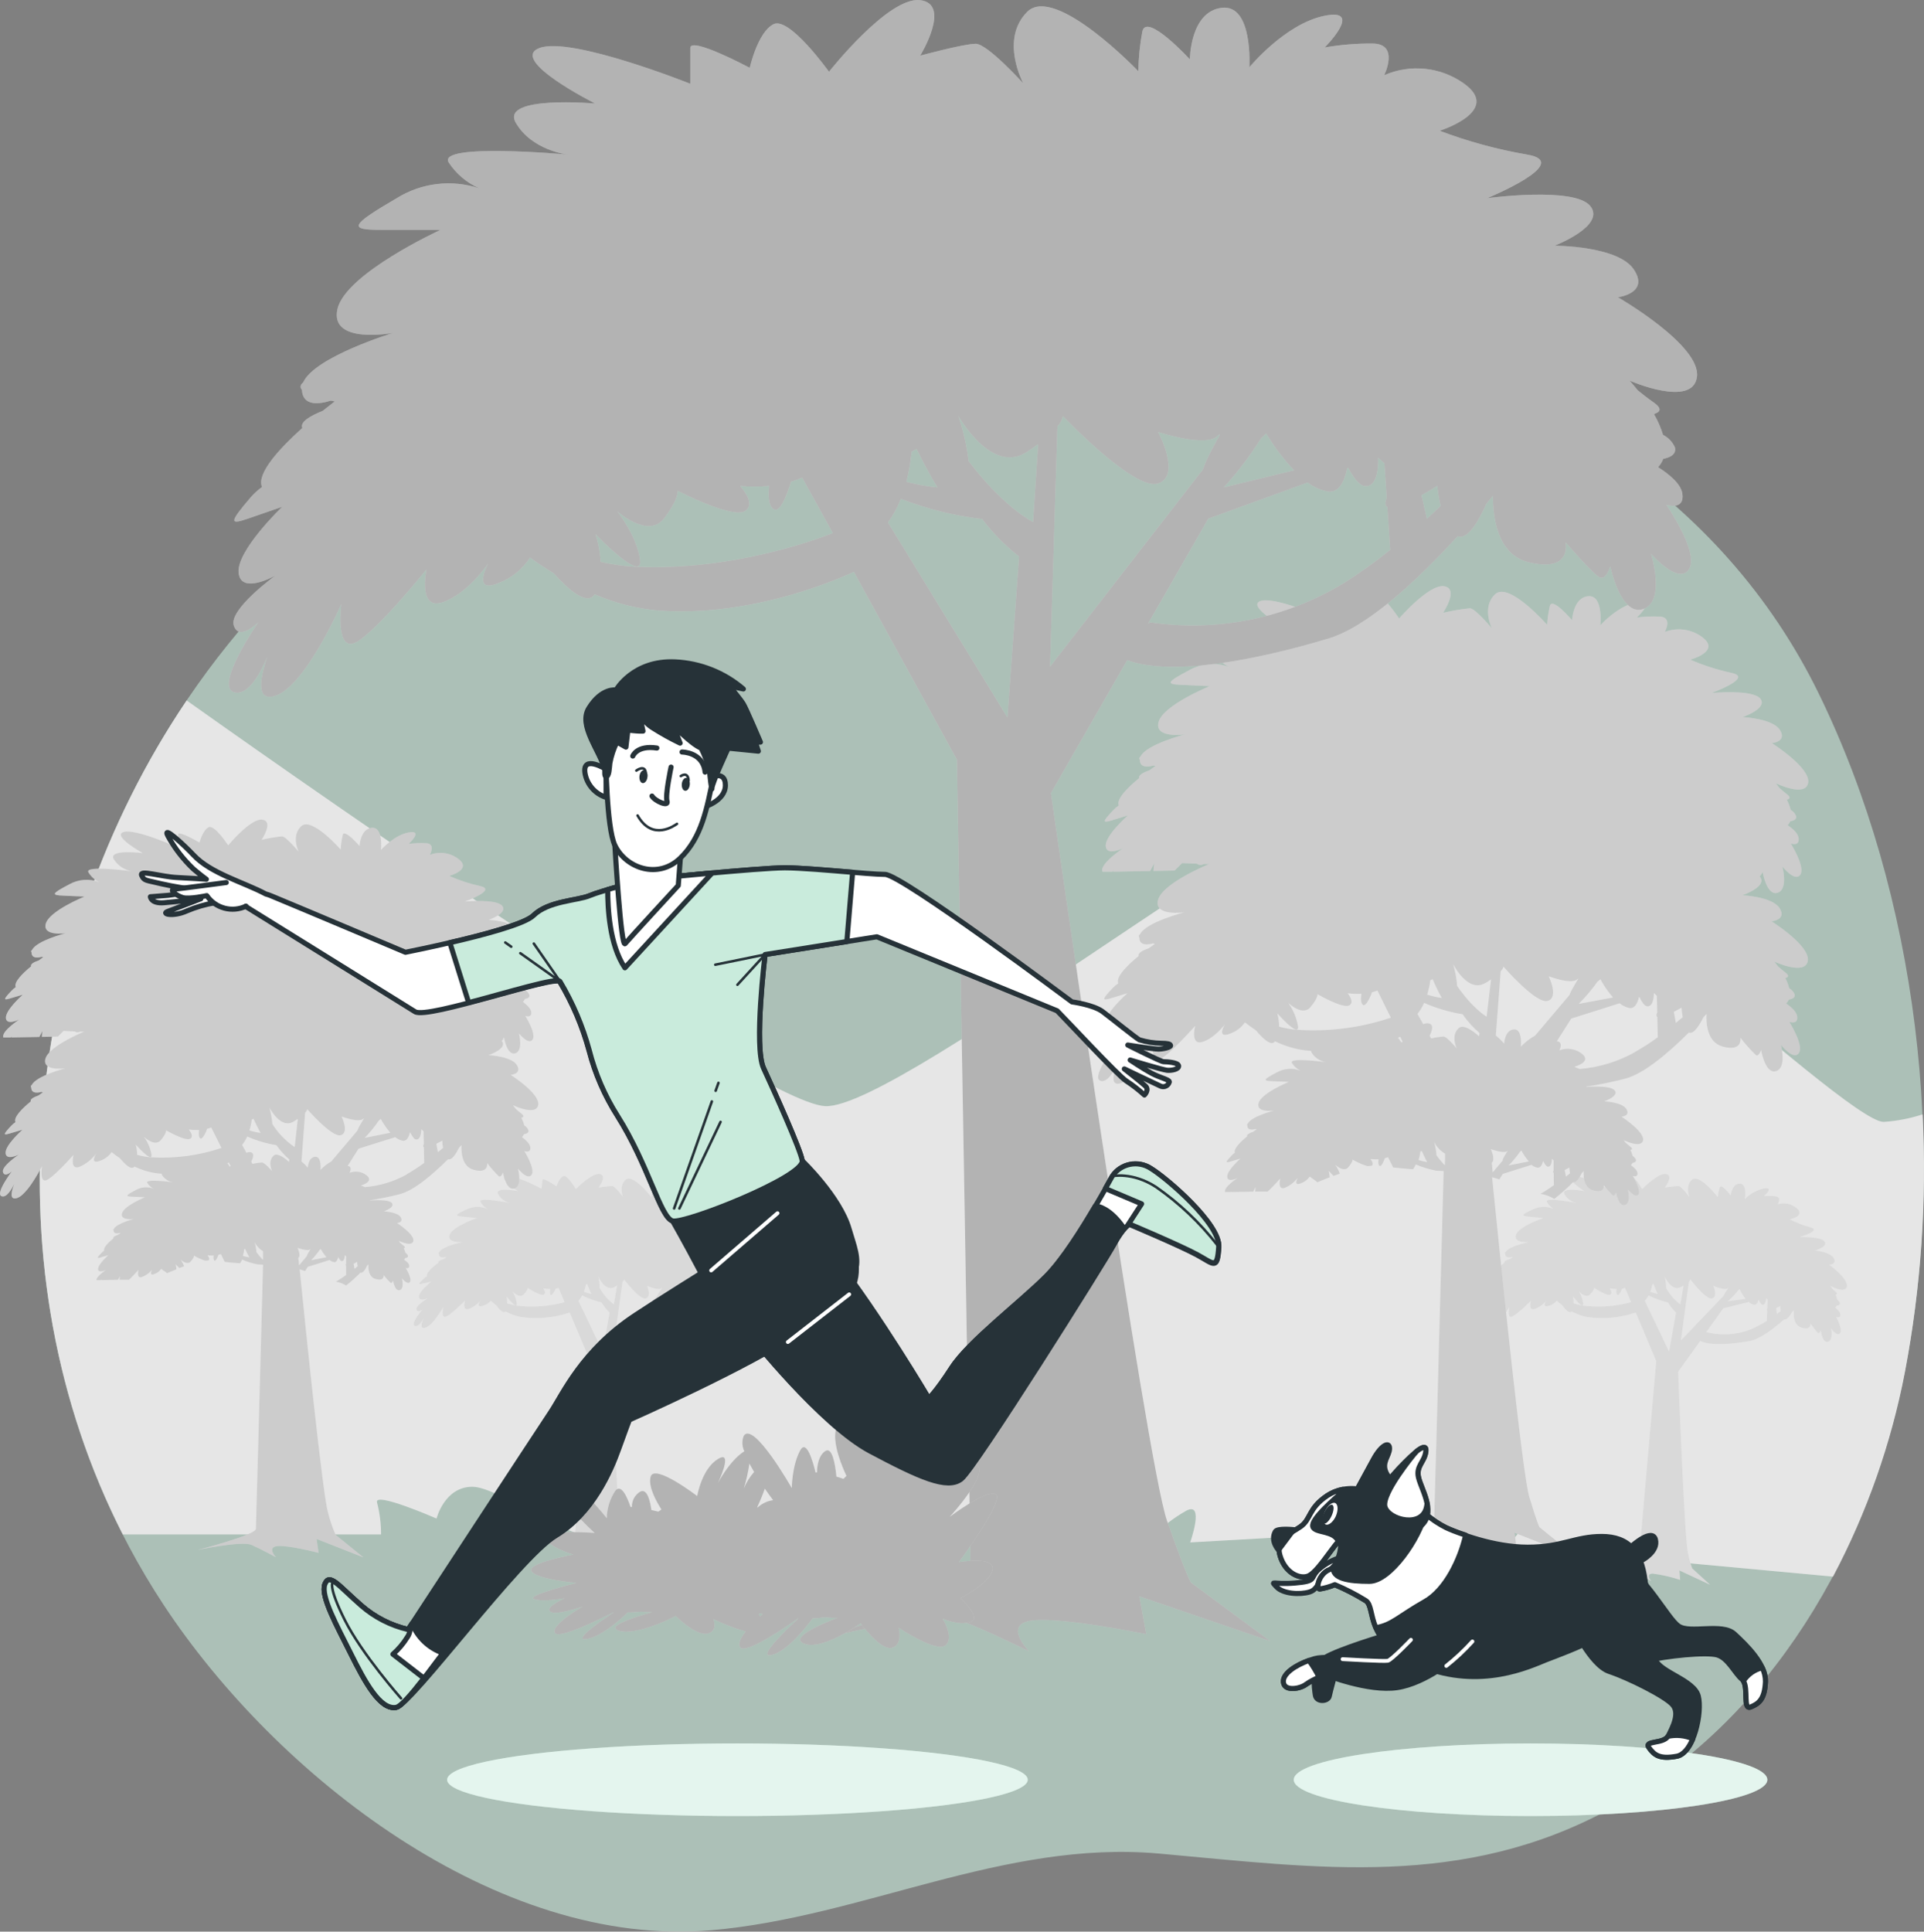
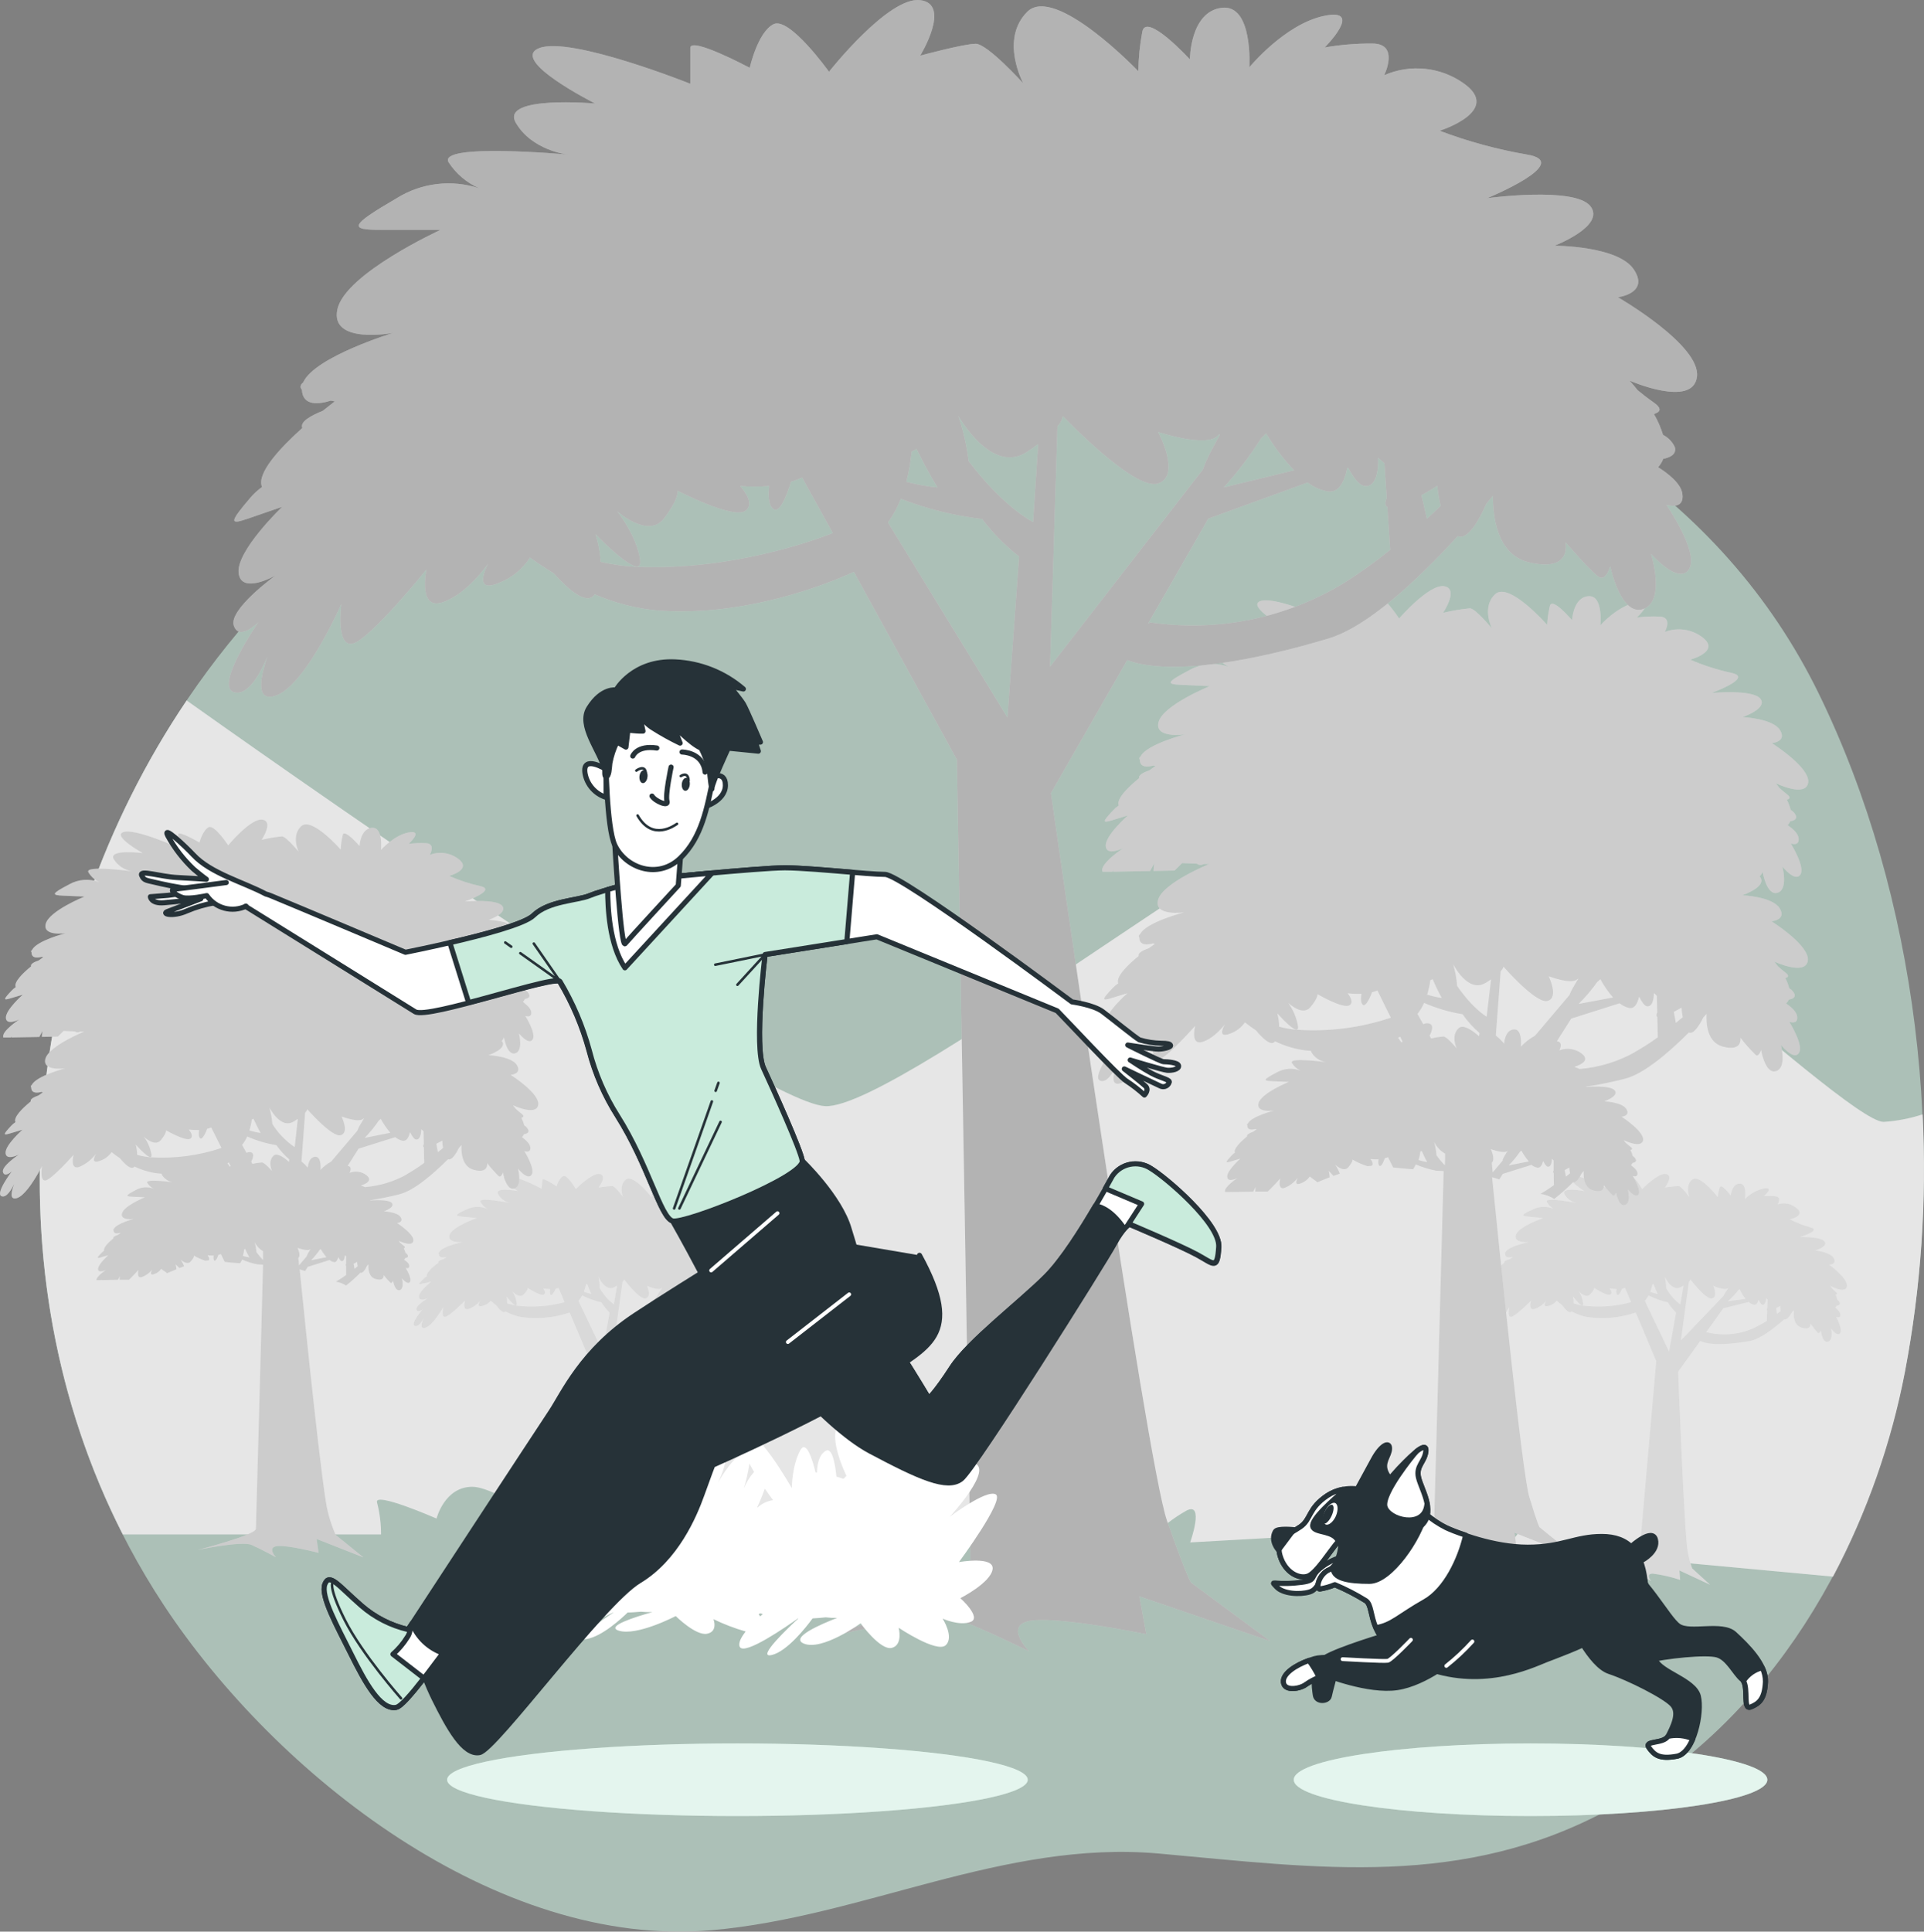
<svg xmlns="http://www.w3.org/2000/svg" id="Calque_2" viewBox="0 0 376.297 377.729">
  <rect x="0" y="0" width="376.297" height="377.729" fill="#808080" stroke="none" />
  <defs>
    <style>.cls-1{opacity:.3;}.cls-1,.cls-2,.cls-3,.cls-4,.cls-5,.cls-6,.cls-7,.cls-8{stroke-width:0px;}.cls-1,.cls-3,.cls-4,.cls-6,.cls-7{isolation:isolate;}.cls-1,.cls-3,.cls-6,.cls-7{fill:#000;}.cls-2,.cls-9{fill:#c9ebdc;}.cls-10,.cls-11,.cls-12,.cls-13,.cls-9,.cls-14{stroke-linecap:round;stroke-linejoin:round;}.cls-10,.cls-11,.cls-13{fill:none;}.cls-10,.cls-12,.cls-13,.cls-9,.cls-14{stroke:#263238;}.cls-3{opacity:.1;}.cls-4{opacity:.5;}.cls-4,.cls-8,.cls-14{fill:#fff;}.cls-11{stroke:#fff;stroke-width:.75px;}.cls-5,.cls-12{fill:#263238;}.cls-6{opacity:.2;}.cls-7{opacity:.15;}.cls-13{stroke-width:.5px;}.cls-15{opacity:.6;}</style>
  </defs>
  <g id="Calque_9">
    <g id="freepik--background-simple--inject-52" class="cls-15">
      <path class="cls-2" d="M126.027,71.719c-14.951,4.819-29.262,11.434-42.62,19.7-11.947,7.534-22.831,16.635-32.36,27.06C3.167,170.929-7.623,253.739,32.047,313.899c21.9,33.2,65.11,67.21,107.08,63.56,29.68-2.58,57.2-17.69,87.48-15,31.2,2.8,59.51,7,88.53-8.86,31.09-16.94,50.64-50.54,57.4-85.3,8.39-43.14,2.48-93.17-16.83-132.68-37.89-77.6-149.09-90.49-229.68-63.9Z" />
    </g>
    <g id="freepik--Mountains--inject-52">
      <path class="cls-8" d="M358.497,308.309c6.644-12.564,11.386-26.044,14.07-40,3.15-16.6,4.311-33.516,3.46-50.39-2.475.808-5.042,1.302-7.64,1.47-7.75,0-76.76-66.68-91.49-69s-100.8,66.69-115.53,65.92c-14-.74-115.17-72.44-124.86-79.33C4.347,184.639-2.243,248.539,24.017,300.049h50.51c.003-2.095-.259-4.181-.78-6.21-.77-2.32,11.63,3.11,11.63,3.11,0,0,1.55-6.21,7-6.21s20.16,11.63,24.81,9.31,7.76-1.55,14.74-1.55,10.85.77,27.13.77h14c3.013-.098,5.985.714,8.53,2.33l.77-8.53s7.76,8.53,10.08,9.3,6.21-.77,6.21-.77l10.85-.78v-8.51c0-3.1,15.51,8.53,15.51,8.53,2.065-2.128,4.422-3.953,7-5.42,3.67-1.93.77,6.2.77,6.2l50.18-2.84s3.32-4.14,12.63-5.69-.78,9.3-.78,9.3l63.69,5.92Z" />
      <path class="cls-3" d="M358.497,308.309c6.644-12.564,11.386-26.044,14.07-40,3.15-16.6,4.311-33.516,3.46-50.39-2.475.808-5.042,1.302-7.64,1.47-7.75,0-76.76-66.68-91.49-69s-100.8,66.69-115.53,65.92c-14-.74-115.17-72.44-124.86-79.33C4.347,184.639-2.243,248.539,24.017,300.049h50.51c.003-2.095-.259-4.181-.78-6.21-.77-2.32,11.63,3.11,11.63,3.11,0,0,1.55-6.21,7-6.21s20.16,11.63,24.81,9.31,7.76-1.55,14.74-1.55,10.85.77,27.13.77h14c3.013-.098,5.985.714,8.53,2.33l.77-8.53s7.76,8.53,10.08,9.3,6.21-.77,6.21-.77l10.85-.78v-8.51c0-3.1,15.51,8.53,15.51,8.53,2.065-2.128,4.422-3.953,7-5.42,3.67-1.93.77,6.2.77,6.2l50.18-2.84s3.32-4.14,12.63-5.69-.78,9.3-.78,9.3l63.69,5.92Z" />
    </g>
    <g id="freepik--Trees--inject-52">
      <path class="cls-8" d="M357.757,247.309s1.53,0,.89-1.25-3.67-1.53-3.67-1.53c0,0,2.56-.69,1.9-1.72s-4.89-.9-4.89-.9c0,0,4.35-1.27,2.12-1.89-1.401-.39-2.761-.916-4.06-1.57,0,0,3.14-.63,1.38-2.16-1.031-.898-2.456-1.194-3.76-.78,0,0,.92-1.43-.41-1.57-.76-.085-1.527-.102-2.29-.05,0,0,2.09-1.7.16-1.52-1.463.313-2.806,1.038-3.87,2.09,0,0,.51-3-1-3s-1.77,2.31-1.77,2.31c0,0-1.85-2.49-2.14-1.56-.185.611-.315,1.236-.39,1.87,0,0-3.55-4.59-5-3.4s-.55,3.4-.55,3.4c0,0-1.51-2.08-2.08-2.14-.909.035-1.814.132-2.71.29,0,0,1.77-2.31.27-2.65s-4.72,2.95-4.72,2.95c0,0-1.62-2.85-2.42-2.55s-1.35,2-1.35,2c0,0-2.69-1.82-2.75-1.25l-.18,1.71s-5.45-2.87-7-2.46,2.38,2.93,2.38,2.93c0,0-4.51-.86-3.89.55.476.895,1.314,1.544,2.3,1.78,0,0-6.2-1.23-5.73-.22.305.591.778,1.078,1.36,1.4-1.274-.58-2.741-.562-4,.05-2.42,1.09-2.44,1.28-.92,1.44l2.85.3s-4.78,1.61-5.33,3.27,2.53,1.42,2.53,1.42c0,0-3.87.75-4.54,1.92-.17.11-.18.23-.1.35,0,.8.76.77,1.33.66h.19l-.63.4c-.59.16-1.16.41-1.05.72-1.19.86-2.43,2-2.22,2.62-.217.118-.415.266-.59.44-1.18,1.1-1.15,1.22-.24,1l1.69-.4s-2.42,1.88-2.41,2.95,1.74.31,1.74.31c0,0-2.42,1.4-2.24,2.19s1.19,0,1.19,0c0,0-2.45,2.83-1.52,3.21.69.29,1.43-.9,1.77-1.52-.33.69-.91,2.16.22,1.9,1-.23,2.25-2,3-3.08.37-.56.6-1,.6-1,0,0-.48,2,.33,1.94s3.92-3.17,3.92-3.17c0,0-.63,1.94.62,1.65.919-.322,1.734-.885,2.36-1.63,0,0-1,1.42.46,1,.616-.158,1.166-.509,1.57-1,.34.29.69.59,1.06.87.62.85,1.43,1.73,1.85,1.21.935.523,1.948.891,3,1.09,3.207.467,6.478.173,9.55-.86l4,9.5s-3.34,38.28-3.42,39.1-7.91,2.34-7.91,2.34c0,0,5.92-.88,7.19-.25s3.14,1.83,3.14,1.83c0,0-1.18-1.46.32-1.47,1.823.234,3.618.646,5.36,1.23l-.14-1.85,6,2.8-3.5-3.2c-.363-1.002-.643-2.032-.84-3.08-.69-2.91-1.91-35.39-1.91-35.39l4.32-6c2.06,1,6.33.62,9.74,0,1.93-.37,4.54-2.35,6.7-4.25.46.25,1.12-.69,1.54-1.43l.34-.33c-.1.89-.14,2.83,1.41,3.36,2,.7,1.84-.77,1.84-.77.433.651.918,1.267,1.45,1.84.3.19.56-.47.56-.47,0,0,.26,2.47,1.38,2.21s.64-2.61.64-2.61c0,0,1.16,1.67,1.74.94s-.76-3.2-.76-3.2c0,0,.85.39.82-.45,0-.49-.57-1-1-1.39.124-.101.226-.227.3-.37.34,0,.66-.15.61-.49-.088-.27-.264-.502-.5-.66-.076-.344-.187-.679-.33-1,.31-.06.43-.21,0-.56s-.49-.44-.7-.66l-.34-.5s2.89,1.65,3.24.15-3.46-4.28-3.46-4.28ZM339.957,252.309l.27-.21c.314.673.699,1.31,1.15,1.9l-3.44.46c.743-.65,1.423-1.37,2.03-2.15h-.01ZM323.177,251.179c.077-.02.151-.05.22-.09h0c.18.48.48,1.27.81,1.95-.497-.104-.986-.248-1.46-.43.188-.48.336-.975.44-1.48l-.01.05ZM309.547,255.309c-.609-.093-1.208-.241-1.79-.44.023-.45-.014-.9-.11-1.34,0,0,2,2.62,2,1.44-.094-.864-.384-1.696-.85-2.43,0,0,1.34,1.48,2.2.57s.79-1.26.79-1.26c0,0,2.53,1.68,3.16,1.3.43-.27.11-.86-.14-1.21.455.089.917.136,1.38.14-.132.368-.103.775.08,1.12.27.28.69-.5,1-1.21.19-.035.378-.085.56-.15l1.18,2.81c-3.081.832-6.294,1.056-9.46.66ZM326.437,264.309l-4.74-9.93c.291-.32.54-.676.74-1.06,1.203.609,2.476,1.069,3.79,1.37.434.735.966,1.408,1.58,2l-1.37,7.62ZM325.867,251.839c-.015-.741-.105-1.478-.27-2.2,0,0,1.3,3,3.12,2.06l.56-.31-.64,3.7c-1.139-.867-2.083-1.964-2.77-3.22v-.03ZM328.757,262.119l1.56-11.46c.29-.3.31-.46.31-.46,0,0,3,4,4.21,3.7s.26-2.46.26-2.46c0,0,2.2,1,2.83.48.42-.34-.43.59-.88,1.54l-8.29,8.66ZM343.257,259.579c-2.958,1.408-6.316,1.733-9.49.92l-.11.06,3.41-4.73,4.95-1.23c.265.254.587.439.94.54.5.11.82-.36,1-1h0c.2.5.44.9.69,1,.72.16.79-1.29.79-1.29,0,0,.11.13.28.3l-.07,1.68c-.052.081-.083.174-.09.27-.004.061.027.119.08.15l-.08,2.07c-.752.458-1.526.879-2.32,1.26h.02ZM347.527,256.929l-.14-1.15c.45-.19.8-.37.8-.37-.003.334.017.668.06,1l-.72.52Z" />
      <path class="cls-7" d="M357.757,247.309s1.53,0,.89-1.25-3.67-1.53-3.67-1.53c0,0,2.56-.69,1.9-1.72s-4.89-.9-4.89-.9c0,0,4.35-1.27,2.12-1.89-1.401-.39-2.761-.916-4.06-1.57,0,0,3.14-.63,1.38-2.16-1.031-.898-2.456-1.194-3.76-.78,0,0,.92-1.43-.41-1.57-.76-.085-1.527-.102-2.29-.05,0,0,2.09-1.7.16-1.52-1.463.313-2.806,1.038-3.87,2.09,0,0,.51-3-1-3s-1.77,2.31-1.77,2.31c0,0-1.85-2.49-2.14-1.56-.185.611-.315,1.236-.39,1.87,0,0-3.55-4.59-5-3.4s-.55,3.4-.55,3.4c0,0-1.51-2.08-2.08-2.14-.909.035-1.814.132-2.71.29,0,0,1.77-2.31.27-2.65s-4.72,2.95-4.72,2.95c0,0-1.62-2.85-2.42-2.55s-1.35,2-1.35,2c0,0-2.69-1.82-2.75-1.25l-.18,1.71s-5.45-2.87-7-2.46,2.38,2.93,2.38,2.93c0,0-4.51-.86-3.89.55.476.895,1.314,1.544,2.3,1.78,0,0-6.2-1.23-5.73-.22.305.591.778,1.078,1.36,1.4-1.274-.58-2.741-.562-4,.05-2.42,1.09-2.44,1.28-.92,1.44l2.85.3s-4.78,1.61-5.33,3.27,2.53,1.42,2.53,1.42c0,0-3.87.75-4.54,1.92-.17.11-.18.23-.1.35,0,.8.76.77,1.33.66h.19l-.63.4c-.59.16-1.16.41-1.05.72-1.19.86-2.43,2-2.22,2.62-.217.118-.415.266-.59.44-1.18,1.1-1.15,1.22-.24,1l1.69-.4s-2.42,1.88-2.41,2.95,1.74.31,1.74.31c0,0-2.42,1.4-2.24,2.19s1.19,0,1.19,0c0,0-2.45,2.83-1.52,3.21.69.29,1.43-.9,1.77-1.52-.33.69-.91,2.16.22,1.9,1-.23,2.25-2,3-3.08.37-.56.6-1,.6-1,0,0-.48,2,.33,1.94s3.92-3.17,3.92-3.17c0,0-.63,1.94.62,1.65.919-.322,1.734-.885,2.36-1.63,0,0-1,1.42.46,1,.616-.158,1.166-.509,1.57-1,.34.29.69.59,1.06.87.62.85,1.43,1.73,1.85,1.21.935.523,1.948.891,3,1.09,3.207.467,6.478.173,9.55-.86l4,9.5s-3.34,38.28-3.42,39.1-7.91,2.34-7.91,2.34c0,0,5.92-.88,7.19-.25s3.14,1.83,3.14,1.83c0,0-1.18-1.46.32-1.47,1.823.234,3.618.646,5.36,1.23l-.14-1.85,6,2.8-3.5-3.2c-.363-1.002-.643-2.032-.84-3.08-.69-2.91-1.91-35.39-1.91-35.39l4.32-6c2.06,1,6.33.62,9.74,0,1.93-.37,4.54-2.35,6.7-4.25.46.25,1.12-.69,1.54-1.43l.34-.33c-.1.89-.14,2.83,1.41,3.36,2,.7,1.84-.77,1.84-.77.433.651.918,1.267,1.45,1.84.3.19.56-.47.56-.47,0,0,.26,2.47,1.38,2.21s.64-2.61.64-2.61c0,0,1.16,1.67,1.74.94s-.76-3.2-.76-3.2c0,0,.85.39.82-.45,0-.49-.57-1-1-1.39.124-.101.226-.227.3-.37.34,0,.66-.15.61-.49-.088-.27-.264-.502-.5-.66-.076-.344-.187-.679-.33-1,.31-.06.43-.21,0-.56s-.49-.44-.7-.66l-.34-.5s2.89,1.65,3.24.15-3.46-4.28-3.46-4.28ZM339.957,252.309l.27-.21c.314.673.699,1.31,1.15,1.9l-3.44.46c.743-.65,1.423-1.37,2.03-2.15h-.01ZM323.177,251.179c.077-.02.151-.05.22-.09h0c.18.48.48,1.27.81,1.95-.497-.104-.986-.248-1.46-.43.188-.48.336-.975.44-1.48l-.01.05ZM309.547,255.309c-.609-.093-1.208-.241-1.79-.44.023-.45-.014-.9-.11-1.34,0,0,2,2.62,2,1.44-.094-.864-.384-1.696-.85-2.43,0,0,1.34,1.48,2.2.57s.79-1.26.79-1.26c0,0,2.53,1.68,3.16,1.3.43-.27.11-.86-.14-1.21.455.089.917.136,1.38.14-.132.368-.103.775.08,1.12.27.28.69-.5,1-1.21.19-.035.378-.085.56-.15l1.18,2.81c-3.081.832-6.294,1.056-9.46.66ZM326.437,264.309l-4.74-9.93c.291-.32.54-.676.74-1.06,1.203.609,2.476,1.069,3.79,1.37.434.735.966,1.408,1.58,2l-1.37,7.62ZM325.867,251.839c-.015-.741-.105-1.478-.27-2.2,0,0,1.3,3,3.12,2.06l.56-.31-.64,3.7c-1.139-.867-2.083-1.964-2.77-3.22v-.03ZM328.757,262.119l1.56-11.46c.29-.3.31-.46.31-.46,0,0,3,4,4.21,3.7s.26-2.46.26-2.46c0,0,2.2,1,2.83.48.42-.34-.43.59-.88,1.54l-8.29,8.66ZM343.257,259.579c-2.958,1.408-6.316,1.733-9.49.92l-.11.06,3.41-4.73,4.95-1.23c.265.254.587.439.94.54.5.11.82-.36,1-1h0c.2.5.44.9.69,1,.72.16.79-1.29.79-1.29,0,0,.11.13.28.3l-.07,1.68c-.052.081-.083.174-.09.27-.004.061.027.119.08.15l-.08,2.07c-.752.458-1.526.879-2.32,1.26h.02ZM347.527,256.929l-.14-1.15c.45-.19.8-.37.8-.37-.003.334.017.668.06,1l-.72.52Z" />
      <path class="cls-8" d="M149.187,247.309s1.54,0,.9-1.25-3.68-1.53-3.68-1.53c0,0,2.57-.69,1.91-1.72s-4.89-.9-4.89-.9c0,0,4.35-1.27,2.11-1.89-1.398-.388-2.755-.914-4.05-1.57,0,0,3.13-.63,1.37-2.16-1.027-.898-2.45-1.194-3.75-.78,0,0,.92-1.43-.41-1.57-.764-.085-1.533-.102-2.3-.05,0,0,2.1-1.7.16-1.52-1.461.312-2.801,1.037-3.86,2.09,0,0,.5-3-1-3s-1.78,2.31-1.78,2.31c0,0-1.85-2.49-2.14-1.56-.184.61-.311,1.236-.38,1.87,0,0-3.55-4.59-5-3.4s-.55,3.4-.55,3.4c0,0-1.51-2.08-2.07-2.14-.912.035-1.821.132-2.72.29,0,0,1.78-2.31.28-2.65s-4.72,2.95-4.72,2.95c0,0-1.62-2.85-2.42-2.55s-1.36,2-1.36,2c0,0-2.68-1.82-2.74-1.25l-.18,1.71s-5.46-2.87-7-2.46,2.37,2.93,2.37,2.93c0,0-4.51-.86-3.89.55.48.897,1.321,1.545,2.31,1.78,0,0-6.2-1.23-5.73-.22.303.592.777,1.08,1.36,1.4-1.275-.577-2.74-.559-4,.05-2.41,1.09-2.43,1.28-.92,1.44l2.85.3s-4.77,1.61-5.33,3.27,2.54,1.42,2.54,1.42c0,0-3.87.75-4.55,1.92-.16.11-.18.23-.1.35,0,.8.77.77,1.33.66h.19l-.62.4c-.59.16-1.16.41-1,.72-1.2.86-2.44,2-2.23,2.62-.213.123-.411.271-.59.44-1.17,1.1-1.14,1.22-.24,1l1.7-.4s-2.43,1.88-2.42,2.95,1.74.31,1.74.31c0,0-2.42,1.4-2.23,2.19s1.18,0,1.18,0c0,0-2.44,2.83-1.52,3.21.69.29,1.44-.9,1.77-1.52-.33.69-.9,2.16.22,1.9s2.26-2,3-3.08c.37-.56.61-1,.61-1,0,0-.49,2,.33,1.94s3.91-3.17,3.91-3.17c0,0-.62,1.94.62,1.65.923-.32,1.742-.883,2.37-1.63,0,0-1,1.42.46,1,.613-.166,1.16-.515,1.57-1,.33.29.68.59,1.06.87.62.85,1.43,1.73,1.84,1.21.934.524,1.948.892,3,1.09,3.207.466,6.478.172,9.55-.86l4,9.5s-3.34,38.28-3.43,39.1-7.9,2.34-7.9,2.34c0,0,5.92-.88,7.18-.25s3.14,1.83,3.14,1.83c0,0-1.18-1.46.32-1.47,1.826.234,3.624.646,5.37,1.23l-.14-1.85,6,2.8-3.49-3.2c-.371-1-.653-2.03-.84-3.08-.7-2.91-1.91-35.39-1.91-35.39l4.32-6c2.06,1,6.32.62,9.73,0,1.93-.37,4.55-2.35,6.7-4.25.47.25,1.12-.69,1.54-1.43l.34-.33c-.1.89-.13,2.83,1.41,3.36,2,.7,1.84-.77,1.84-.77.437.651.925,1.266,1.46,1.84.29.19.56-.47.56-.47,0,0,.25,2.47,1.37,2.21s.64-2.61.64-2.61c0,0,1.16,1.67,1.75.94s-.77-3.2-.77-3.2c0,0,.86.39.82-.45,0-.49-.57-1-1-1.39.119-.104.217-.23.29-.37.35,0,.66-.15.62-.49-.092-.27-.272-.503-.51-.66-.072-.345-.182-.68-.33-1,.31-.06.44-.21,0-.56-.25-.22-.49-.44-.7-.66s-.34-.5-.34-.5c0,0,2.9,1.65,3.25.15s-3.53-4.28-3.53-4.28ZM131.397,252.309l.26-.21c.318.673.707,1.309,1.16,1.9l-3.44.46c.735-.656,1.411-1.376,2.02-2.15h-0ZM114.617,251.179l.22-.09h0c.18.48.48,1.27.82,1.95-.501-.104-.992-.248-1.47-.43.184-.481.328-.976.43-1.48l-0.0.05ZM100.977,255.309c-.612-.095-1.214-.242-1.8-.44.023-.449-.011-.899-.1-1.34,0,0,2,2.62,2,1.44-.089-.866-.38-1.698-.85-2.43,0,0,1.35,1.48,2.21.57s.78-1.26.78-1.26c0,0,2.53,1.68,3.16,1.3.43-.27.11-.86-.13-1.21.455.09.917.136,1.38.14-.09.42-.14.89.07,1.12s.69-.5,1-1.21c.187-.035.371-.085.55-.15l1.18,2.81c-3.077.832-6.287,1.056-9.45.66ZM117.867,264.309l-4.74-9.93c.285-.323.53-.679.73-1.06,1.203.609,2.476,1.069,3.79,1.37.437.733.969,1.405,1.58,2l-1.36,7.62ZM117.287,251.839c-.009-.74-.096-1.478-.26-2.2,0,0,1.29,3,3.12,2.06l.55-.31-.64,3.7c-1.136-.871-2.079-1.967-2.77-3.22v-.03ZM120.157,262.089l1.6-11.43c.29-.3.31-.46.31-.46,0,0,3,4,4.22,3.7s.26-2.46.26-2.46c0,0,2.19,1,2.82.48.43-.34-.42.59-.87,1.54l-8.34,8.63ZM134.667,259.549c-2.961,1.41-6.323,1.736-9.5.92l-.11.06,3.42-4.73,4.94-1.23c.284.259.628.445,1,.54.49.11.82-.36,1-1h0c.21.5.45.9.7,1,.71.16.79-1.29.79-1.29l.27.3-.06,1.68c-.059.078-.094.172-.1.27-.004.061.027.119.08.15l-.08,2.07c-.761.47-1.545.9-2.35,1.29l-0-.03ZM138.937,256.899l-.14-1.15c.44-.19.8-.37.8-.37-.003.334.017.668.06,1l-.72.52Z" />
      <path class="cls-7" d="M149.187,247.309s1.54,0,.9-1.25-3.68-1.53-3.68-1.53c0,0,2.57-.69,1.91-1.72s-4.89-.9-4.89-.9c0,0,4.35-1.27,2.11-1.89-1.398-.388-2.755-.914-4.05-1.57,0,0,3.13-.63,1.37-2.16-1.027-.898-2.45-1.194-3.75-.78,0,0,.92-1.43-.41-1.57-.764-.085-1.533-.102-2.3-.05,0,0,2.1-1.7.16-1.52-1.461.312-2.801,1.037-3.86,2.09,0,0,.5-3-1-3s-1.78,2.31-1.78,2.31c0,0-1.85-2.49-2.14-1.56-.184.61-.311,1.236-.38,1.87,0,0-3.55-4.59-5-3.4s-.55,3.4-.55,3.4c0,0-1.51-2.08-2.07-2.14-.912.035-1.821.132-2.72.29,0,0,1.78-2.31.28-2.65s-4.72,2.95-4.72,2.95c0,0-1.62-2.85-2.42-2.55s-1.36,2-1.36,2c0,0-2.68-1.82-2.74-1.25l-.18,1.71s-5.46-2.87-7-2.46,2.37,2.93,2.37,2.93c0,0-4.51-.86-3.89.55.48.897,1.321,1.545,2.31,1.78,0,0-6.2-1.23-5.73-.22.303.592.777,1.08,1.36,1.4-1.275-.577-2.74-.559-4,.05-2.41,1.09-2.43,1.28-.92,1.44l2.85.3s-4.77,1.61-5.33,3.27,2.54,1.42,2.54,1.42c0,0-3.87.75-4.55,1.92-.16.11-.18.23-.1.35,0,.8.77.77,1.33.66h.19l-.62.4c-.59.16-1.16.41-1,.72-1.2.86-2.44,2-2.23,2.62-.213.123-.411.271-.59.44-1.17,1.1-1.14,1.22-.24,1l1.7-.4s-2.43,1.88-2.42,2.95,1.74.31,1.74.31c0,0-2.42,1.4-2.23,2.19s1.18,0,1.18,0c0,0-2.44,2.83-1.52,3.21.69.29,1.44-.9,1.77-1.52-.33.69-.9,2.16.22,1.9s2.26-2,3-3.08c.37-.56.61-1,.61-1,0,0-.49,2,.33,1.94s3.91-3.17,3.91-3.17c0,0-.62,1.94.62,1.65.923-.32,1.742-.883,2.37-1.63,0,0-1,1.42.46,1,.613-.166,1.16-.515,1.57-1,.33.29.68.59,1.06.87.62.85,1.43,1.73,1.84,1.21.934.524,1.948.892,3,1.09,3.207.466,6.478.172,9.55-.86l4,9.5s-3.34,38.28-3.43,39.1-7.9,2.34-7.9,2.34c0,0,5.92-.88,7.18-.25s3.14,1.83,3.14,1.83c0,0-1.18-1.46.32-1.47,1.826.234,3.624.646,5.37,1.23l-.14-1.85,6,2.8-3.49-3.2c-.371-1-.653-2.03-.84-3.08-.7-2.91-1.91-35.39-1.91-35.39l4.32-6c2.06,1,6.32.62,9.73,0,1.93-.37,4.55-2.35,6.7-4.25.47.25,1.12-.69,1.54-1.43l.34-.33c-.1.89-.13,2.83,1.41,3.36,2,.7,1.84-.77,1.84-.77.437.651.925,1.266,1.46,1.84.29.19.56-.47.56-.47,0,0,.25,2.47,1.37,2.21s.64-2.61.64-2.61c0,0,1.16,1.67,1.75.94s-.77-3.2-.77-3.2c0,0,.86.39.82-.45,0-.49-.57-1-1-1.39.119-.104.217-.23.29-.37.35,0,.66-.15.62-.49-.092-.27-.272-.503-.51-.66-.072-.345-.182-.68-.33-1,.31-.06.44-.21,0-.56-.25-.22-.49-.44-.7-.66s-.34-.5-.34-.5c0,0,2.9,1.65,3.25.15s-3.53-4.28-3.53-4.28ZM131.397,252.309l.26-.21c.318.673.707,1.309,1.16,1.9l-3.44.46c.735-.656,1.411-1.376,2.02-2.15h-0ZM114.617,251.179l.22-.09h0c.18.48.48,1.27.82,1.95-.501-.104-.992-.248-1.47-.43.184-.481.328-.976.43-1.48l-0.0.05ZM100.977,255.309c-.612-.095-1.214-.242-1.8-.44.023-.449-.011-.899-.1-1.34,0,0,2,2.62,2,1.44-.089-.866-.38-1.698-.85-2.43,0,0,1.35,1.48,2.21.57s.78-1.26.78-1.26c0,0,2.53,1.68,3.16,1.3.43-.27.11-.86-.13-1.21.455.09.917.136,1.38.14-.09.42-.14.89.07,1.12s.69-.5,1-1.21c.187-.035.371-.085.55-.15l1.18,2.81c-3.077.832-6.287,1.056-9.45.66ZM117.867,264.309l-4.74-9.93c.285-.323.53-.679.73-1.06,1.203.609,2.476,1.069,3.79,1.37.437.733.969,1.405,1.58,2l-1.36,7.62ZM117.287,251.839c-.009-.74-.096-1.478-.26-2.2,0,0,1.29,3,3.12,2.06l.55-.31-.64,3.7c-1.136-.871-2.079-1.967-2.77-3.22v-.03ZM120.157,262.089l1.6-11.43c.29-.3.31-.46.31-.46,0,0,3,4,4.22,3.7s.26-2.46.26-2.46c0,0,2.19,1,2.82.48.43-.34-.42.59-.87,1.54l-8.34,8.63ZM134.667,259.549c-2.961,1.41-6.323,1.736-9.5.92l-.11.06,3.42-4.73,4.94-1.23c.284.259.628.445,1,.54.49.11.82-.36,1-1h0c.21.5.45.9.7,1,.71.16.79-1.29.79-1.29l.27.3-.06,1.68c-.059.078-.094.172-.1.27-.004.061.027.119.08.15l-.08,2.07c-.761.47-1.545.9-2.35,1.29l-0-.03ZM138.937,256.899l-.14-1.15c.44-.19.8-.37.8-.37-.003.334.017.668.06,1l-.72.52Z" />
      <path class="cls-8" d="M353.567,187.909c.5-3-7.1-7.75-7.1-7.75,0,0,3-.24,1.6-2.54s-7.32-2.55-7.32-2.55c0,0,4.9-1.64,3.5-3.57l-.11-.1c.27-.261.473-.583.59-.94,0,0,.79,4.78,2.93,4.12s.94-5.13.94-5.13c0,0,2.45,3.1,3.5,1.61s-1.86-6.12-1.86-6.12c0,0,1.7.65,1.54-1-.09-1-1.23-1.94-2.15-2.58.219-.219.395-.477.52-.76.68-.11,1.26-.38,1.14-1-.199-.519-.574-.951-1.06-1.22-.177-.693-.432-1.364-.76-2,.6-.15.82-.46,0-1.08-.52-.4-1-.81-1.44-1.21-.41-.57-.72-.93-.72-.93,0,0,5.83,2.86,6.33-.09s-7.1-7.75-7.1-7.75c0,0,3-.24,1.6-2.54s-7.33-2.55-7.33-2.55c0,0,4.91-1.64,3.51-3.56s-9.56-1.16-9.56-1.16c0,0,8.31-3,3.89-3.92-2.767-.604-5.469-1.471-8.07-2.59,0,0,6-1.59,2.42-4.35-2.109-1.62-4.909-2.025-7.39-1.07,0,0,1.62-2.9-1-3-1.492-.072-2.988-.012-4.47.18,0,0,3.87-3.55.13-3s-7.27,4.51-7.27,4.51c0,0,.64-5.92-2.35-5.68s-3.18,4.7-3.18,4.7c0,0-3.89-4.64-4.34-2.8-.283,1.216-.464,2.454-.54,3.7,0,0-7.43-8.51-10.15-6s-.66,6.67-.66,6.67c0,0-3.18-3.86-4.29-3.91-1.768.177-3.522.474-5.25.89,0,0,3.18-4.7.23-5.2s-8.83,6.31-8.83,6.31c0,0-3.48-5.36-5-4.68s-2.41,4-2.41,4c0,0-5.44-3.21-5.48-2.1l-.15,3.34s-10.94-4.94-14-4,5,5.43,5,5.43c0,0-8.88-1.14-7.51,1.53s4.7,3.18,4.7,3.18c0,0-12.2-1.65-11.17.25.663,1.11,1.641,1.998,2.81,2.55-2.551-.97-5.401-.758-7.78.58-4.57,2.4-4.59,2.77-1.62,2.9l5.57.25s-9.09,3.69-10,7,5.1,2.45,5.1,2.45c0,0-7.43,1.92-8.6,4.27-.32.24-.33.47-.16.68,0,1.58,1.58,1.43,2.66,1.13l.38.09-1.17.84c-1.13.39-2.21.93-2,1.52-2.22,1.82-4.51,4.08-4,5.36-.399.265-.765.578-1.09.93-2.15,2.29-2.09,2.5-.35,2l3.25-1s-4.5,3.93-4.35,6,3.42.4,3.42.4c0,0-4.54,3-4.09,4.52.015.034.031.068.05.1h1.91l.34-.28s-.08.1-.2.28l7.24-.14c.5-.9.81-1.53.81-1.53-.084.503-.135,1.011-.15,1.52l4.13-.08c.49-.47,1-1,1.47-1.46l2.89.12c.33.268.783.326,1.17.15.082-.026.162-.056.24-.09h1s-9.08,3.69-10,7,5.1,2.45,5.1,2.45c0,0-7.44,1.92-8.61,4.26-.31.24-.33.48-.15.69,0,1.57,1.57,1.43,2.66,1.13l.37.09c-.31.22-.71.5-1.16.84-1.13.39-2.22.93-2,1.52-2.23,1.82-4.51,4.08-4,5.36-.402.262-.771.57-1.1.92-2.15,2.29-2.08,2.51-.35,2l3.25-1s-4.49,3.93-4.35,6,3.42.4,3.42.4c0,0-4.53,3-4.08,4.52s2.29-.21,2.29-.21c0,0-4.41,5.79-2.57,6.42,1.37.48,2.68-1.93,3.26-3.18-.56,1.4-1.51,4.31.66,3.67,1.88-.56,4.15-4.07,5.45-6.34.64-1.13,1.05-2,1.05-2,0,0-.7,4,.88,3.75s7.23-6.63,7.23-6.63c0,0-1,3.84,1.4,3.13s4.41-3.43,4.41-3.43c0,0-1.74,2.87,1,1.82,1.184-.413,2.208-1.185,2.93-2.21.68.53,1.4,1.06,2.16,1.57,1.31,1.58,3,3.19,3.73,2.13,1.864.909,3.864,1.51,5.92,1.78l1.13.1c0.0.105.028.209.08.3.613.999,1.625,1.688,2.78,1.89,0,0-7.23-1-6.62.15.395.654.972,1.178,1.66,1.51-1.512-.573-3.201-.445-4.61.35-2.71,1.42-2.72,1.64-.95,1.72l3.3.14s-5.39,2.19-5.92,4.15,3,1.46,3,1.46c0,0-4.4,1.13-5.1,2.53-.18.14-.19.28-.09.4,0,.94.94.85,1.58.67l.22.06-.69.49c-.67.23-1.31.55-1.16.9-1.32,1.08-2.68,2.43-2.39,3.18-.233.16-.447.344-.64.55-1.28,1.36-1.24,1.49-.21,1.18l1.93-.57s-2.67,2.33-2.58,3.56,2,.24,2,.24c0,0-2.69,1.78-2.42,2.68v.06h1.13c.07-.052.137-.109.2-.17l-.12.17,4.29-.08c.3-.54.49-.91.49-.91-.052.297-.082.598-.09.9h2.44c1.2-1.14,2.46-2.56,2.46-2.56,0,0-.59,2.27.82,1.85,1.036-.421,1.941-1.111,2.62-2,0,0-1,1.71.6,1.09.704-.247,1.312-.709,1.74-1.32.4.32.83.63,1.28.94l.17.2c.75-.33,1.58-.67,2.44-1-.024-.426-.091-.848-.2-1.26,0,0,.44.49.94,1,.41-.15.82-.31,1.24-.45-.228-.624-.538-1.216-.92-1.76,0,0,1.65,1.62,2.58.51s.81-1.5.81-1.5c.932.539,1.922.971,2.95,1.29.3,0,.59-.08.86-.1.34-.35,0-.95-.31-1.3.531.064,1.066.084,1.6.06-.07.49-.09,1,.17,1.28h.22c.28-.12.6-.82.84-1.49.214-.055.424-.121.63-.2l1,2c1.23.14,2.53.26,3.89.36.203-.303.383-.621.54-.95,1.284.557,2.625.97,4,1.23l1.44.07c-.52,19.54-1.78,66.82-1.84,68.1-.07,1.61-15.09,5.47-15.09,5.47,0,0,11.41-2.4,13.94-1.32s6.32,3.18,6.32,3.18c0,0-2.46-2.69.45-2.88s10.58,1.75,10.58,1.75l-.49-3.57,12.06,4.73-7.17-5.81s-.31-.33-2-5.9c-1.37-4.5-5.68-46.65-7.28-62.55.48.14,1,.28,1.42.43l.68-1.08,5.62-1.77c.32.277.705.466,1.12.55.58.1.92-.46,1.12-1.25h.05c.27.56.57,1,.87,1.06.83.14.82-1.54.82-1.54,0,0,.13.14.33.32v1.94c-.062.099-.093.214-.09.33-.001.071.038.136.1.17l.05,2.38c-.844.624-1.725,1.195-2.64,1.71.963.141,1.886.482,2.71,1,1.299-1.024,2.535-2.126,3.7-3.3.55.26,1.24-.87,1.68-1.75l.37-.4c-.06,1,0,3.27,1.85,3.77,2.39.67,2.07-1,2.07-1,.55.713,1.155,1.382,1.81,2,.35.19.61-.59.61-.59,0,0,.47,2.84,1.74,2.45s.56-3.05.56-3.05c0,0,1.45,1.84,2.07,1s-1.1-3.63-1.1-3.63c0,0,1,.39.91-.58-.05-.56-.73-1.14-1.28-1.53.136-.123.245-.273.32-.44.4-.07.75-.23.67-.61-.115-.311-.339-.57-.63-.73-.104-.409-.255-.805-.45-1.18.36-.09.49-.27,0-.64-.31-.24-.59-.48-.85-.71s-.43-.56-.43-.56c0,0,3.45,1.7,3.75,0s-4.21-4.6-4.21-4.6c0,0,1.77-.14.95-1.5s-4.34-1.51-4.34-1.51c0,0,2.91-1,2.07-2.12s-5.7-.69-5.7-.69l.22-.08c2.52-.38,5.09-.92,7.44-1.52,3.72-.94,8.57-5.09,12.53-9.05.93.44,2.1-1.48,2.83-2.95l.62-.68c-.09,1.75.07,5.52,3.13,6.37,4,1.12,3.49-1.73,3.49-1.73.927,1.217,1.946,2.361,3.05,3.42.59.32,1-1,1-1,0,0,.79,4.77,2.93,4.12s.95-5.13.95-5.13c0,0,2.44,3.1,3.5,1.61s-1.87-6.12-1.87-6.12c0,0,1.71.65,1.55-1-.1-1-1.24-1.94-2.16-2.59.22-.214.397-.469.52-.75.68-.11,1.27-.38,1.15-1-.204-.519-.582-.95-1.07-1.22-.177-.693-.432-1.364-.76-2,.6-.15.82-.47,0-1.09-.52-.4-1-.81-1.44-1.2-.42-.57-.73-.93-.73-.93,0,0,6.06,2.82,6.56-.13ZM290.567,192.209c.39-.24.74-.47,1.05-.68l-.86,7.28s-2.63-1.47-5.76-6c-.116-1.443-.377-2.87-.78-4.26,0,0,2.87,5.76,6.31,3.66l.04 0ZM282.027,195.159c-.983-.141-1.953-.361-2.9-.66.281-.915.485-1.851.61-2.8.148-.056.292-.123.43-.2h.05c.36.88,1.04,2.38,1.77,3.66h.04ZM279.607,202.529c.44-.85.95-2.22-.25-2.42-.343-.038-.689.021-1,.17l-1.13-2c.521-.663.958-1.389,1.3-2.16,2.408,1.051,4.937,1.796,7.53,2.22.933,1.361,2.043,2.592,3.3,3.66l-.07.64c-1.39-1.21-3.14-2.4-4-1.58-1.61,1.47-.39,3.95-.39,3.95,0,0-1.89-2.29-2.55-2.32-.822.064-1.638.191-2.44.38l-.3-.54ZM300.217,202.529c-1.029.56-1.961,1.283-2.76,2.14,0,0,.38-3.51-1.39-3.37s-1.89,2.78-1.89,2.78c-.49-.578-1.033-1.11-1.62-1.59l.94-12.53c.54-.61.56-.93.56-.93,0,0,6.37,7.35,8.63,6.7s.21-4.82.21-4.82c0,0,4.39,1.68,5.55.61.79-.72-.76,1.19-1.52,3.09l-6.71,7.92ZM312.507,191.939l.49-.45c.694,1.275,1.522,2.471,2.47,3.57l-6.71,1.25c1.363-1.352,2.604-2.821,3.71-4.39l.04.02ZM253.717,201.389c-1.198-.094-2.383-.305-3.54-.63-.016-.878-.137-1.751-.36-2.6,0,0,4.27,4.87,4.06,2.57-.278-1.671-.939-3.256-1.93-4.63,0,0,2.78,2.73,4.35.85s1.37-2.54,1.37-2.54c0,0,5.13,3,6.3,2.15.8-.56.11-1.68-.4-2.33.896.11,1.799.147,2.7.11-.13.82-.16,1.76.28,2.16.44.4,1.28-1,1.79-2.46.36-.094.714-.211,1.06-.35l2.62,5.32c-5.9,1.978-12.131,2.78-18.34,2.36l.04.02ZM273.447,202.909l.41-.16.45.91-.19.21s-.36-.45-.71-.98l.04.02ZM277.447,226.839c.164-.543.285-1.098.36-1.66l.25-.12h0c.24.54.64,1.43,1.07,2.19-.594-.095-1.179-.239-1.75-.43l.07.02ZM280.947,225.839c-.064-.854-.218-1.699-.46-2.52.478.954,1.226,1.747,2.15,2.28,0,.69,0,1.45-.06,2.26-.621-.633-1.189-1.315-1.7-2.04l.07.02ZM293.947,226.889l-2,2.37c-.07-.69-.13-1.31-.18-1.88.78-.67-.2-2.68-.2-2.68,0,0,2.6,1,3.29.36.37-.45-.55.69-1,1.81l.09.02ZM295.077,227.889c.8-.809,1.529-1.686,2.18-2.62l.29-.27c.413.754.903,1.465,1.46,2.12l-3.93.77ZM306.277,230.119l-.25-1.31c.5-.25.9-.49.9-.49.02.376.067.75.14,1.12-.31.25-.61.48-.88.7l.09-.02ZM319.777,205.739c-3.326,1.86-7.012,2.985-10.81,3.3-.65-.25-1.05-.43-1.05-.43,0,0,3.57-.94,1.44-2.58-1.249-.963-2.91-1.202-4.38-.63,0,0,.9-1.64-.49-1.78l2.81-4.43,9.47-3c.548.461,1.2.78,1.9.93,1,.16,1.55-.78,1.88-2.12h.09c.46.94,1,1.7,1.46,1.78,1.41.24,1.38-2.59,1.38-2.59l.57.55.08,3.27c-.1.162-.152.349-.15.54-.007.119.055.232.16.29l.1,4c-1.46,1.058-2.979,2.033-4.55,2.92l.09-.02ZM327.777,200.089l-.41-2.22c.84-.43,1.51-.82,1.51-.82.031.635.108,1.266.23,1.89-.53.37-.97.79-1.43,1.17l.1-.02Z" />
      <path class="cls-6" d="M353.567,187.909c.5-3-7.1-7.75-7.1-7.75,0,0,3-.24,1.6-2.54s-7.32-2.55-7.32-2.55c0,0,4.9-1.64,3.5-3.57l-.11-.1c.27-.261.473-.583.59-.94,0,0,.79,4.78,2.93,4.12s.94-5.13.94-5.13c0,0,2.45,3.1,3.5,1.61s-1.86-6.12-1.86-6.12c0,0,1.7.65,1.54-1-.09-1-1.23-1.94-2.15-2.58.219-.219.395-.477.52-.76.68-.11,1.26-.38,1.14-1-.199-.519-.574-.951-1.06-1.22-.177-.693-.432-1.364-.76-2,.6-.15.82-.46,0-1.08-.52-.4-1-.81-1.44-1.21-.41-.57-.72-.93-.72-.93,0,0,5.83,2.86,6.33-.09s-7.1-7.75-7.1-7.75c0,0,3-.24,1.6-2.54s-7.33-2.55-7.33-2.55c0,0,4.91-1.64,3.51-3.56s-9.56-1.16-9.56-1.16c0,0,8.31-3,3.89-3.92-2.767-.604-5.469-1.471-8.07-2.59,0,0,6-1.59,2.42-4.35-2.109-1.62-4.909-2.025-7.39-1.07,0,0,1.62-2.9-1-3-1.492-.072-2.988-.012-4.47.18,0,0,3.87-3.55.13-3s-7.27,4.51-7.27,4.51c0,0,.64-5.92-2.35-5.68s-3.18,4.7-3.18,4.7c0,0-3.89-4.64-4.34-2.8-.283,1.216-.464,2.454-.54,3.7,0,0-7.43-8.51-10.15-6s-.66,6.67-.66,6.67c0,0-3.18-3.86-4.29-3.91-1.768.177-3.522.474-5.25.89,0,0,3.18-4.7.23-5.2s-8.83,6.31-8.83,6.31c0,0-3.48-5.36-5-4.68s-2.41,4-2.41,4c0,0-5.44-3.21-5.48-2.1l-.15,3.34s-10.94-4.94-14-4,5,5.43,5,5.43c0,0-8.88-1.14-7.51,1.53s4.7,3.18,4.7,3.18c0,0-12.2-1.65-11.17.25.663,1.11,1.641,1.998,2.81,2.55-2.551-.97-5.401-.758-7.78.58-4.57,2.4-4.59,2.77-1.62,2.9l5.57.25s-9.09,3.69-10,7,5.1,2.45,5.1,2.45c0,0-7.43,1.92-8.6,4.27-.32.24-.33.47-.16.68,0,1.58,1.58,1.43,2.66,1.13l.38.09-1.17.84c-1.13.39-2.21.93-2,1.52-2.22,1.82-4.51,4.08-4,5.36-.399.265-.765.578-1.09.93-2.15,2.29-2.09,2.5-.35,2l3.25-1s-4.5,3.93-4.35,6,3.42.4,3.42.4c0,0-4.54,3-4.09,4.52.015.034.031.068.05.1h1.91l.34-.28s-.08.1-.2.28l7.24-.14c.5-.9.81-1.53.81-1.53-.084.503-.135,1.011-.15,1.52l4.13-.08c.49-.47,1-1,1.47-1.46l2.89.12c.33.268.783.326,1.17.15.082-.026.162-.056.24-.09h1s-9.08,3.69-10,7,5.1,2.45,5.1,2.45c0,0-7.44,1.92-8.61,4.26-.31.24-.33.48-.15.69,0,1.57,1.57,1.43,2.66,1.13l.37.09c-.31.22-.71.5-1.16.84-1.13.39-2.22.93-2,1.52-2.23,1.82-4.51,4.08-4,5.36-.402.262-.771.57-1.1.92-2.15,2.29-2.08,2.51-.35,2l3.25-1s-4.49,3.93-4.35,6,3.42.4,3.42.4c0,0-4.53,3-4.08,4.52s2.29-.21,2.29-.21c0,0-4.41,5.79-2.57,6.42,1.37.48,2.68-1.93,3.26-3.18-.56,1.4-1.51,4.31.66,3.67,1.88-.56,4.15-4.07,5.45-6.34.64-1.13,1.05-2,1.05-2,0,0-.7,4,.88,3.75s7.23-6.63,7.23-6.63c0,0-1,3.84,1.4,3.13s4.41-3.43,4.41-3.43c0,0-1.74,2.87,1,1.82,1.184-.413,2.208-1.185,2.93-2.21.68.53,1.4,1.06,2.16,1.57,1.31,1.58,3,3.19,3.73,2.13,1.864.909,3.864,1.51,5.92,1.78l1.13.1c0.0.105.028.209.08.3.613.999,1.625,1.688,2.78,1.89,0,0-7.23-1-6.62.15.395.654.972,1.178,1.66,1.51-1.512-.573-3.201-.445-4.61.35-2.71,1.42-2.72,1.64-.95,1.72l3.3.14s-5.39,2.19-5.92,4.15,3,1.46,3,1.46c0,0-4.4,1.13-5.1,2.53-.18.14-.19.28-.09.4,0,.94.94.85,1.58.67l.22.06-.69.49c-.67.23-1.31.55-1.16.9-1.32,1.08-2.68,2.43-2.39,3.18-.233.16-.447.344-.64.55-1.28,1.36-1.24,1.49-.21,1.18l1.93-.57s-2.67,2.33-2.58,3.56,2,.24,2,.24c0,0-2.69,1.78-2.42,2.68v.06h1.13c.07-.052.137-.109.2-.17l-.12.17,4.29-.08c.3-.54.49-.91.49-.91-.052.297-.082.598-.09.9h2.44c1.2-1.14,2.46-2.56,2.46-2.56,0,0-.59,2.27.82,1.85,1.036-.421,1.941-1.111,2.62-2,0,0-1,1.71.6,1.09.704-.247,1.312-.709,1.74-1.32.4.32.83.63,1.28.94l.17.2c.75-.33,1.58-.67,2.44-1-.024-.426-.091-.848-.2-1.26,0,0,.44.49.94,1,.41-.15.82-.31,1.24-.45-.228-.624-.538-1.216-.92-1.76,0,0,1.65,1.62,2.58.51s.81-1.5.81-1.5c.932.539,1.922.971,2.95,1.29.3,0,.59-.08.86-.1.34-.35,0-.95-.31-1.3.531.064,1.066.084,1.6.06-.07.49-.09,1,.17,1.28h.22c.28-.12.6-.82.84-1.49.214-.055.424-.121.63-.2l1,2c1.23.14,2.53.26,3.89.36.203-.303.383-.621.54-.95,1.284.557,2.625.97,4,1.23l1.44.07c-.52,19.54-1.78,66.82-1.84,68.1-.07,1.61-15.09,5.47-15.09,5.47,0,0,11.41-2.4,13.94-1.32s6.32,3.18,6.32,3.18c0,0-2.46-2.69.45-2.88s10.58,1.75,10.58,1.75l-.49-3.57,12.06,4.73-7.17-5.81s-.31-.33-2-5.9c-1.37-4.5-5.68-46.65-7.28-62.55.48.14,1,.28,1.42.43l.68-1.08,5.62-1.77c.32.277.705.466,1.12.55.58.1.92-.46,1.12-1.25h.05c.27.56.57,1,.87,1.06.83.14.82-1.54.82-1.54,0,0,.13.14.33.32v1.94c-.062.099-.093.214-.09.33-.001.071.038.136.1.17l.05,2.38c-.844.624-1.725,1.195-2.64,1.71.963.141,1.886.482,2.71,1,1.299-1.024,2.535-2.126,3.7-3.3.55.26,1.24-.87,1.68-1.75l.37-.4c-.06,1,0,3.27,1.85,3.77,2.39.67,2.07-1,2.07-1,.55.713,1.155,1.382,1.81,2,.35.19.61-.59.61-.59,0,0,.47,2.84,1.74,2.45s.56-3.05.56-3.05c0,0,1.45,1.84,2.07,1s-1.1-3.63-1.1-3.63c0,0,1,.39.91-.58-.05-.56-.73-1.14-1.28-1.53.136-.123.245-.273.32-.44.4-.07.75-.23.67-.61-.115-.311-.339-.57-.63-.73-.104-.409-.255-.805-.45-1.18.36-.09.49-.27,0-.64-.31-.24-.59-.48-.85-.71s-.43-.56-.43-.56c0,0,3.45,1.7,3.75,0s-4.21-4.6-4.21-4.6c0,0,1.77-.14.95-1.5s-4.34-1.51-4.34-1.51c0,0,2.91-1,2.07-2.12s-5.7-.69-5.7-.69l.22-.08c2.52-.38,5.09-.92,7.44-1.52,3.72-.94,8.57-5.09,12.53-9.05.93.44,2.1-1.48,2.83-2.95l.62-.68c-.09,1.75.07,5.52,3.13,6.37,4,1.12,3.49-1.73,3.49-1.73.927,1.217,1.946,2.361,3.05,3.42.59.32,1-1,1-1,0,0,.79,4.77,2.93,4.12s.95-5.13.95-5.13c0,0,2.44,3.1,3.5,1.61s-1.87-6.12-1.87-6.12c0,0,1.71.65,1.55-1-.1-1-1.24-1.94-2.16-2.59.22-.214.397-.469.52-.75.68-.11,1.27-.38,1.15-1-.204-.519-.582-.95-1.07-1.22-.177-.693-.432-1.364-.76-2,.6-.15.82-.47,0-1.09-.52-.4-1-.81-1.44-1.2-.42-.57-.73-.93-.73-.93,0,0,6.06,2.82,6.56-.13ZM290.567,192.209c.39-.24.74-.47,1.05-.68l-.86,7.28s-2.63-1.47-5.76-6c-.116-1.443-.377-2.87-.78-4.26,0,0,2.87,5.76,6.31,3.66l.04 0ZM282.027,195.159c-.983-.141-1.953-.361-2.9-.66.281-.915.485-1.851.61-2.8.148-.056.292-.123.43-.2h.05c.36.88,1.04,2.38,1.77,3.66h.04ZM279.607,202.529c.44-.85.95-2.22-.25-2.42-.343-.038-.689.021-1,.17l-1.13-2c.521-.663.958-1.389,1.3-2.16,2.408,1.051,4.937,1.796,7.53,2.22.933,1.361,2.043,2.592,3.3,3.66l-.07.64c-1.39-1.21-3.14-2.4-4-1.58-1.61,1.47-.39,3.95-.39,3.95,0,0-1.89-2.29-2.55-2.32-.822.064-1.638.191-2.44.38l-.3-.54ZM300.217,202.529c-1.029.56-1.961,1.283-2.76,2.14,0,0,.38-3.51-1.39-3.37s-1.89,2.78-1.89,2.78c-.49-.578-1.033-1.11-1.62-1.59l.94-12.53c.54-.61.56-.93.56-.93,0,0,6.37,7.35,8.63,6.7s.21-4.82.21-4.82c0,0,4.39,1.68,5.55.61.79-.72-.76,1.19-1.52,3.09l-6.71,7.92ZM312.507,191.939l.49-.45c.694,1.275,1.522,2.471,2.47,3.57l-6.71,1.25c1.363-1.352,2.604-2.821,3.71-4.39l.04.02ZM253.717,201.389c-1.198-.094-2.383-.305-3.54-.63-.016-.878-.137-1.751-.36-2.6,0,0,4.27,4.87,4.06,2.57-.278-1.671-.939-3.256-1.93-4.63,0,0,2.78,2.73,4.35.85s1.37-2.54,1.37-2.54c0,0,5.13,3,6.3,2.15.8-.56.11-1.68-.4-2.33.896.11,1.799.147,2.7.11-.13.82-.16,1.76.28,2.16.44.4,1.28-1,1.79-2.46.36-.094.714-.211,1.06-.35l2.62,5.32c-5.9,1.978-12.131,2.78-18.34,2.36l.04.02ZM273.447,202.909l.41-.16.45.91-.19.21s-.36-.45-.71-.98l.04.02ZM277.447,226.839c.164-.543.285-1.098.36-1.66l.25-.12h0c.24.54.64,1.43,1.07,2.19-.594-.095-1.179-.239-1.75-.43l.07.02ZM280.947,225.839c-.064-.854-.218-1.699-.46-2.52.478.954,1.226,1.747,2.15,2.28,0,.69,0,1.45-.06,2.26-.621-.633-1.189-1.315-1.7-2.04l.07.02ZM293.947,226.889l-2,2.37c-.07-.69-.13-1.31-.18-1.88.78-.67-.2-2.68-.2-2.68,0,0,2.6,1,3.29.36.37-.45-.55.69-1,1.81l.09.02ZM295.077,227.889c.8-.809,1.529-1.686,2.18-2.62l.29-.27c.413.754.903,1.465,1.46,2.12l-3.93.77ZM306.277,230.119l-.25-1.31c.5-.25.9-.49.9-.49.02.376.067.75.14,1.12-.31.25-.61.48-.88.7l.09-.02ZM319.777,205.739c-3.326,1.86-7.012,2.985-10.81,3.3-.65-.25-1.05-.43-1.05-.43,0,0,3.57-.94,1.44-2.58-1.249-.963-2.91-1.202-4.38-.63,0,0,.9-1.64-.49-1.78l2.81-4.43,9.47-3c.548.461,1.2.78,1.9.93,1,.16,1.55-.78,1.88-2.12h.09c.46.94,1,1.7,1.46,1.78,1.41.24,1.38-2.59,1.38-2.59l.57.55.08,3.27c-.1.162-.152.349-.15.54-.007.119.055.232.16.29l.1,4c-1.46,1.058-2.979,2.033-4.55,2.92l.09-.02ZM327.777,200.089l-.41-2.22c.84-.43,1.51-.82,1.51-.82.031.635.108,1.266.23,1.89-.53.37-.97.79-1.43,1.17l.1-.02Z" />
      <path class="cls-8" d="M105.267,216.079c.38-2.24-5.38-5.88-5.38-5.88,0,0,2.26-.18,1.21-1.92s-5.56-1.94-5.56-1.94c0,0,3.72-1.24,2.66-2.7l-.08-.08c.205-.197.36-.44.45-.71,0,0,.59,3.62,2.21,3.13s.72-3.9.72-3.9c0,0,1.86,2.35,2.66,1.22s-1.42-4.64-1.42-4.64c0,0,1.29.5,1.17-.74-.07-.72-.93-1.46-1.63-2,.163-.171.298-.367.4-.58.51-.08,1-.28.86-.78-.147-.393-.431-.72-.8-.92-.137-.523-.332-1.03-.58-1.51.45-.12.62-.35,0-.82-.39-.31-.76-.62-1.09-.92s-.55-.7-.55-.7c0,0,4.42,2.17,4.8-.07s-5.39-5.88-5.39-5.88c0,0,2.27-.18,1.22-1.92s-5.56-1.94-5.56-1.94c0,0,3.72-1.25,2.66-2.7s-7.3-.89-7.3-.89c0,0,6.31-2.26,3-3-2.096-.468-4.142-1.138-6.11-2,0,0,4.56-1.21,1.83-3.31-1.598-1.228-3.72-1.535-5.6-.81,0,0,1.22-2.2-.75-2.28-1.132-.059-2.266-.015-3.39.13,0,0,2.94-2.69.1-2.25s-5.51,3.42-5.51,3.42c0,0,.48-4.49-1.78-4.31s-2.42,3.56-2.42,3.56c0,0-3-3.51-3.29-2.12-.214.923-.347,1.864-.4,2.81,0,0-5.64-6.46-7.7-4.57s-.51,5-.51,5c0,0-2.41-2.92-3.25-3-1.347.132-2.684.356-4,.67,0,0,2.41-3.56.17-3.94s-6.71,5.02-6.71,5.02c0,0-2.65-4.06-3.8-3.55s-1.82,3-1.82,3c0,0-4.12-2.43-4.16-1.59s-.11,2.54-.11,2.54c0,0-8.3-3.75-10.59-3s3.77,4.12,3.77,4.12c0,0-6.73-.86-5.69,1.16.784,1.262,2.067,2.131,3.53,2.39,0,0-9.26-1.25-8.47.19.5.846,1.242,1.521,2.13,1.94-1.934-.742-4.098-.581-5.9.44-3.47,1.82-3.48,2.1-1.23,2.2l4.22.18s-6.89,2.8-7.56,5.31,3.86,1.86,3.86,1.86c0,0-5.63,1.45-6.52,3.24-.24.18-.25.35-.12.52,0,1.19,1.2,1.08,2,.85l.28.07c-.23.16-.54.38-.88.64-.86.29-1.68.7-1.49,1.15-1.68,1.38-3.42,3.1-3,4.06-.303.205-.581.443-.83.71-1.64,1.73-1.59,1.9-.27,1.51l2.47-.73s-3.41,3-3.3,4.55,2.59.31,2.59.31c0,0-3.44,2.27-3.1,3.42v.08h1.45c.092-.063.179-.133.26-.21l-.15.21,5.49-.1c.38-.68.61-1.16.61-1.16-.059.381-.096.765-.11,1.15l3.13-.06c.38-.36.76-.74,1.12-1.11l2.19.1c.253.201.596.243.89.11l.18-.07h.75s-6.9,2.8-7.57,5.31,3.88,1.87,3.88,1.87c0,0-5.64,1.45-6.53,3.23-.24.18-.25.36-.12.52,0,1.19,1.2,1.08,2,.86l.28.07-.88.63c-.86.3-1.68.71-1.49,1.15-1.68,1.38-3.42,3.1-3,4.07-.305.198-.584.433-.83.7-1.63,1.74-1.59,1.9-.27,1.51l2.47-.73s-3.41,3-3.3,4.56,2.59.3,2.59.3c0,0-3.44,2.27-3.1,3.42s1.74-.15,1.74-.15c0,0-3.34,4.39-2,4.87,1,.36,2-1.47,2.47-2.41-.42,1.06-1.14,3.27.5,2.78,1.43-.42,3.15-3.08,4.14-4.81.49-.86.8-1.48.8-1.48,0,0-.54,3,.66,2.84s5.49-5,5.49-5c0,0-.75,2.91,1.06,2.37,1.328-.548,2.482-1.447,3.34-2.6,0,0-1.32,2.18.77,1.38.924-.299,1.725-.893,2.28-1.69.52.41,1.06.81,1.64,1.2,1,1.2,2.26,2.42,2.83,1.61,1.404.683,2.911,1.133,4.46,1.33.29,0,.58.06.86.08.003.08.024.159.06.23.469.759,1.241,1.279,2.12,1.43,0,0-5.49-.74-5,.11.3.497.738.897,1.26,1.15-1.144-.436-2.423-.341-3.49.26-2.06,1.08-2.06,1.25-.73,1.31l2.5.11s-4.08,1.66-4.48,3.14,2.29,1.11,2.29,1.11c0,0-3.34.86-3.87,1.92-.14.1-.15.21-.07.3,0,.71.71.64,1.2.51h.17l-.53.38c-.51.17-1,.42-.88.68-1,.82-2,1.84-1.81,2.41-.178.122-.342.263-.49.42-1,1-.94,1.13-.16.89l1.47-.43s-2,1.77-2,2.7,1.54.18,1.54.18c0,0-2,1.35-1.84,2h.88l.15-.13-.09.12,3.26-.06c.22-.4.36-.68.36-.68,0,0,0,.32-.07.68h1.86c.9-.86,1.86-1.94,1.86-1.94,0,0-.44,1.73.63,1.41.795-.288,1.499-.781,2.04-1.43,0,0-.78,1.3.46.82.535-.179.996-.531,1.31-1,.31.24.63.48,1,.71l.12.15c.58-.25,1.2-.51,1.86-.76-.015-.338-.069-.674-.16-1,0,0,.34.37.72.74l.94-.34c-.173-.473-.408-.92-.7-1.33,0,0,1.25,1.23,2,.38s.62-1.14.62-1.14c.702.419,1.45.755,2.23,1l.65-.07c.26-.26,0-.72-.23-1,.401.051.806.068,1.21.05-.06.37-.07.79.13,1h.16c.22-.09.46-.62.64-1.13.164-.038.324-.088.48-.15l.75,1.53c.94.11,1.92.2,3,.27.16-.226.297-.467.41-.72.96.426,1.967.738,3,.93l1.09.06c-.4,14.82-1.35,50.68-1.4,51.65,0,1.22-11.44,4.15-11.44,4.15,0,0,8.65-1.83,10.57-1s4.79,2.42,4.79,2.42c0,0-1.87-2,.34-2.19s8,1.33,8,1.33l-.38-2.71,9.15,3.59-5.44-4.41c-.631-1.444-1.136-2.939-1.51-4.47-1-3.42-4.31-35.38-5.52-47.44.36.11.72.21,1.07.33l.52-.82,4.26-1.34c.247.203.538.343.85.41.44.08.7-.35.85-1h0c.2.42.43.76.65.8.64.11.63-1.16.63-1.16l.25.24v1.47c-.05.073-.075.161-.07.25-.002.05.025.097.07.12v1.81c-.642.47-1.31.904-2,1.3.711.112,1.391.367,2,.75.99-.774,1.929-1.613,2.81-2.51.42.2,1-.66,1.27-1.33l.29-.3c-.05.78,0,2.48,1.4,2.86,1.81.51,1.57-.77,1.57-.77.415.546.873,1.057,1.37,1.53.27.15.47-.44.47-.44,0,0,.35,2.15,1.31,1.86s.43-2.31.43-2.31c0,0,1.1,1.39,1.57.72s-.84-2.75-.84-2.75c0,0,.77.29.7-.44,0-.43-.56-.87-1-1.16.098-.098.176-.213.23-.34.31,0,.57-.17.52-.46-.091-.233-.261-.428-.48-.55-.079-.309-.193-.607-.34-.89.27-.07.37-.21,0-.49s-.45-.37-.64-.54-.33-.42-.33-.42c0,0,2.62,1.28,2.85,0s-3.19-3.49-3.19-3.49c0,0,1.34-.11.71-1.14s-3.29-1.15-3.29-1.15c0,0,2.21-.74,1.58-1.6s-4.33-.52-4.33-.52l.17-.07c1.898-.289,3.78-.673,5.64-1.15,2.82-.71,6.5-3.86,9.5-6.86.71.33,1.59-1.12,2.15-2.24l.47-.52c-.07,1.33.05,4.19,2.38,4.84,3,.84,2.64-1.32,2.64-1.32.702.925,1.474,1.794,2.31,2.6.45.24.79-.75.79-.75,0,0,.59,3.62,2.22,3.13s.71-3.9.71-3.9c0,0,1.86,2.36,2.66,1.23s-1.42-4.65-1.42-4.65c0,0,1.3.5,1.18-.73-.08-.73-.94-1.47-1.64-2,.166-.165.301-.358.4-.57.51-.08,1-.29.86-.78-.149-.395-.432-.724-.8-.93-.139-.523-.333-1.029-.58-1.51.45-.11.62-.35,0-.82-.39-.3-.76-.62-1.09-.91-.32-.44-.55-.71-.55-.71,0,0,4.56,2.17,4.94-.06ZM57.457,219.309c.3-.18.56-.35.79-.51l-.61,5.52c-1.76-1.192-3.252-2.738-4.38-4.54-.083-1.094-.277-2.176-.58-3.23,0,0,2.17,4.37,4.78,2.76ZM50.977,221.549c-.746-.105-1.482-.272-2.2-.5.218-.692.375-1.401.47-2.12l.32-.16h0c.34.7.86,1.84,1.41,2.81l-0-.03ZM49.147,227.139c.33-.64.72-1.68-.19-1.84-.261-.027-.525.022-.76.14l-.85-1.55c.405-.5.741-1.051,1-1.64,1.826.798,3.744,1.366,5.71,1.69.719,1.027,1.562,1.961,2.51,2.78l-.06.48c-1-.92-2.37-1.82-3-1.2-1.22,1.12-.3,3-.3,3,0,0-1.45-1.69-2-1.69-.623.052-1.241.149-1.85.29l-.21-.46ZM64.777,227.139c-.779.428-1.485.978-2.09,1.63,0,0,.28-2.67-1.06-2.56s-1.43,2.11-1.43,2.11c-.372-.438-.783-.839-1.23-1.2l.71-9.51c.41-.46.42-.7.42-.7,0,0,4.84,5.57,6.55,5.08s.16-3.66.16-3.66c0,0,3.33,1.28,4.21.47.6-.55-.58.9-1.15,2.34l-5.09,6ZM74.097,219.139l.37-.34c.522.969,1.149,1.878,1.87,2.71l-5,1c1.015-1.049,1.938-2.184,2.76-3.39l-0.0.02ZM29.507,226.309c-.908-.067-1.806-.228-2.68-.48-.012-.676-.106-1.347-.28-2,0,0,3.24,3.69,3.09,2-.211-1.271-.714-2.476-1.47-3.52,0,0,2.11,2.07,3.3.64s1-1.92,1-1.92c0,0,3.89,2.25,4.78,1.63.61-.43.08-1.28-.31-1.77.663.081,1.332.111,2,.09-.1.62-.12,1.33.21,1.63s1-.79,1.36-1.87c.273-.064.541-.151.8-.26l2,4c-4.438,1.497-9.125,2.118-13.8,1.83ZM44.507,227.469l.25-.16.34.69-.14.16s-.2-.32-.49-.71l.04.02ZM47.507,245.609c.117-.426.2-.861.25-1.3.065-.026.129-.056.19-.09h0c.18.41.49,1.08.82,1.66-.433-.066-.861-.163-1.28-.29l.02.02ZM50.157,244.859c-.051-.65-.168-1.294-.35-1.92.366.721.932,1.322,1.63,1.73v1.72c-.468-.486-.903-1.004-1.3-1.55l.02.02ZM60.007,245.649l-1.53,1.8c0-.53-.1-1-.14-1.43.6-.51-.15-2-.15-2,0,0,2,.75,2.5.27.33-.37-.36.49-.7,1.34l.02.02ZM60.857,246.439c.606-.619,1.158-1.288,1.65-2l.22-.2c.315.572.69,1.109,1.12,1.6l-2.99.6ZM69.347,248.129l-.18-1c.38-.19.68-.36.68-.36.012.285.045.57.1.85l-.6.51ZM79.587,229.639c-2.522,1.412-5.319,2.264-8.2,2.5-.48-.18-.79-.32-.79-.32,0,0,2.71-.72,1.09-2-.947-.729-2.205-.911-3.32-.48,0,0,.68-1.24-.37-1.35l2.13-3.36,7.18-2.26c.415.349.909.59,1.44.7.74.13,1.18-.59,1.43-1.6h.06c.35.71.74,1.29,1.11,1.35,1.07.18,1.05-2,1.05-2,0,0,.18.19.43.42l.06,2.48c-.076.123-.115.265-.11.41-.005.09.042.175.12.22l.07,3.05c-1.091.803-2.226,1.544-3.4,2.22l.02.02ZM85.647,225.349l-.31-1.68c.64-.32,1.15-.62,1.15-.62.022.48.078.958.17,1.43-.35.27-.68.56-1.03.83l.02.04Z" />
      <path class="cls-6" d="M105.267,216.079c.38-2.24-5.38-5.88-5.38-5.88,0,0,2.26-.18,1.21-1.92s-5.56-1.94-5.56-1.94c0,0,3.72-1.24,2.66-2.7l-.08-.08c.205-.197.36-.44.45-.71,0,0,.59,3.62,2.21,3.13s.72-3.9.72-3.9c0,0,1.86,2.35,2.66,1.22s-1.42-4.64-1.42-4.64c0,0,1.29.5,1.17-.74-.07-.72-.93-1.46-1.63-2,.163-.171.298-.367.4-.58.51-.08,1-.28.86-.78-.147-.393-.431-.72-.8-.92-.137-.523-.332-1.03-.58-1.51.45-.12.62-.35,0-.82-.39-.31-.76-.62-1.09-.92s-.55-.7-.55-.7c0,0,4.42,2.17,4.8-.07s-5.39-5.88-5.39-5.88c0,0,2.27-.18,1.22-1.92s-5.56-1.94-5.56-1.94c0,0,3.72-1.25,2.66-2.7s-7.3-.89-7.3-.89c0,0,6.31-2.26,3-3-2.096-.468-4.142-1.138-6.11-2,0,0,4.56-1.21,1.83-3.31-1.598-1.228-3.72-1.535-5.6-.81,0,0,1.22-2.2-.75-2.28-1.132-.059-2.266-.015-3.39.13,0,0,2.94-2.69.1-2.25s-5.51,3.42-5.51,3.42c0,0,.48-4.49-1.78-4.31s-2.42,3.56-2.42,3.56c0,0-3-3.51-3.29-2.12-.214.923-.347,1.864-.4,2.81,0,0-5.64-6.46-7.7-4.57s-.51,5-.51,5c0,0-2.41-2.92-3.25-3-1.347.132-2.684.356-4,.67,0,0,2.41-3.56.17-3.94s-6.71,5.02-6.71,5.02c0,0-2.65-4.06-3.8-3.55s-1.82,3-1.82,3c0,0-4.12-2.43-4.16-1.59s-.11,2.54-.11,2.54c0,0-8.3-3.75-10.59-3s3.77,4.12,3.77,4.12c0,0-6.73-.86-5.69,1.16.784,1.262,2.067,2.131,3.53,2.39,0,0-9.26-1.25-8.47.19.5.846,1.242,1.521,2.13,1.94-1.934-.742-4.098-.581-5.9.44-3.47,1.82-3.48,2.1-1.23,2.2l4.22.18s-6.89,2.8-7.56,5.31,3.86,1.86,3.86,1.86c0,0-5.63,1.45-6.52,3.24-.24.18-.25.35-.12.52,0,1.19,1.2,1.08,2,.85l.28.07c-.23.16-.54.38-.88.64-.86.29-1.68.7-1.49,1.15-1.68,1.38-3.42,3.1-3,4.06-.303.205-.581.443-.83.71-1.64,1.73-1.59,1.9-.27,1.51l2.47-.73s-3.41,3-3.3,4.55,2.59.31,2.59.31c0,0-3.44,2.27-3.1,3.42v.08h1.45c.092-.063.179-.133.26-.21l-.15.21,5.49-.1c.38-.68.61-1.16.61-1.16-.059.381-.096.765-.11,1.15l3.13-.06c.38-.36.76-.74,1.12-1.11l2.19.1c.253.201.596.243.89.11l.18-.07h.75s-6.9,2.8-7.57,5.31,3.88,1.87,3.88,1.87c0,0-5.64,1.45-6.53,3.23-.24.18-.25.36-.12.52,0,1.19,1.2,1.08,2,.86l.28.07-.88.63c-.86.3-1.68.71-1.49,1.15-1.68,1.38-3.42,3.1-3,4.07-.305.198-.584.433-.83.7-1.63,1.74-1.59,1.9-.27,1.51l2.47-.73s-3.41,3-3.3,4.56,2.59.3,2.59.3c0,0-3.44,2.27-3.1,3.42s1.74-.15,1.74-.15c0,0-3.34,4.39-2,4.87,1,.36,2-1.47,2.47-2.41-.42,1.06-1.14,3.27.5,2.78,1.43-.42,3.15-3.08,4.14-4.81.49-.86.8-1.48.8-1.48,0,0-.54,3,.66,2.84s5.49-5,5.49-5c0,0-.75,2.91,1.06,2.37,1.328-.548,2.482-1.447,3.34-2.6,0,0-1.32,2.18.77,1.38.924-.299,1.725-.893,2.28-1.69.52.41,1.06.81,1.64,1.2,1,1.2,2.26,2.42,2.83,1.61,1.404.683,2.911,1.133,4.46,1.33.29,0,.58.06.86.08.003.08.024.159.06.23.469.759,1.241,1.279,2.12,1.43,0,0-5.49-.74-5,.11.3.497.738.897,1.26,1.15-1.144-.436-2.423-.341-3.49.26-2.06,1.08-2.06,1.25-.73,1.31l2.5.11s-4.08,1.66-4.48,3.14,2.29,1.11,2.29,1.11c0,0-3.34.86-3.87,1.92-.14.1-.15.21-.07.3,0,.71.71.64,1.2.51h.17l-.53.38c-.51.17-1,.42-.88.68-1,.82-2,1.84-1.81,2.41-.178.122-.342.263-.49.42-1,1-.94,1.13-.16.89l1.47-.43s-2,1.77-2,2.7,1.54.18,1.54.18c0,0-2,1.35-1.84,2h.88l.15-.13-.09.12,3.26-.06c.22-.4.36-.68.36-.68,0,0,0,.32-.07.68h1.86c.9-.86,1.86-1.94,1.86-1.94,0,0-.44,1.73.63,1.41.795-.288,1.499-.781,2.04-1.43,0,0-.78,1.3.46.82.535-.179.996-.531,1.31-1,.31.24.63.48,1,.71l.12.15c.58-.25,1.2-.51,1.86-.76-.015-.338-.069-.674-.16-1,0,0,.34.37.72.74l.94-.34c-.173-.473-.408-.92-.7-1.33,0,0,1.25,1.23,2,.38s.62-1.14.62-1.14c.702.419,1.45.755,2.23,1l.65-.07c.26-.26,0-.72-.23-1,.401.051.806.068,1.21.05-.06.37-.07.79.13,1h.16c.22-.09.46-.62.64-1.13.164-.038.324-.088.48-.15l.75,1.53c.94.11,1.92.2,3,.27.16-.226.297-.467.41-.72.96.426,1.967.738,3,.93l1.09.06c-.4,14.82-1.35,50.68-1.4,51.65,0,1.22-11.44,4.15-11.44,4.15,0,0,8.65-1.83,10.57-1s4.79,2.42,4.79,2.42c0,0-1.87-2,.34-2.19s8,1.33,8,1.33l-.38-2.71,9.15,3.59-5.44-4.41c-.631-1.444-1.136-2.939-1.51-4.47-1-3.42-4.31-35.38-5.52-47.44.36.11.72.21,1.07.33l.52-.82,4.26-1.34c.247.203.538.343.85.41.44.08.7-.35.85-1h0c.2.42.43.76.65.8.64.11.63-1.16.63-1.16l.25.24v1.47c-.05.073-.075.161-.07.25-.002.05.025.097.07.12v1.81c-.642.47-1.31.904-2,1.3.711.112,1.391.367,2,.75.99-.774,1.929-1.613,2.81-2.51.42.2,1-.66,1.27-1.33l.29-.3c-.05.78,0,2.48,1.4,2.86,1.81.51,1.57-.77,1.57-.77.415.546.873,1.057,1.37,1.53.27.15.47-.44.47-.44,0,0,.35,2.15,1.31,1.86s.43-2.31.43-2.31c0,0,1.1,1.39,1.57.72s-.84-2.75-.84-2.75c0,0,.77.29.7-.44,0-.43-.56-.87-1-1.16.098-.098.176-.213.23-.34.31,0,.57-.17.52-.46-.091-.233-.261-.428-.48-.55-.079-.309-.193-.607-.34-.89.27-.07.37-.21,0-.49s-.45-.37-.64-.54-.33-.42-.33-.42c0,0,2.62,1.28,2.85,0s-3.19-3.49-3.19-3.49c0,0,1.34-.11.71-1.14s-3.29-1.15-3.29-1.15c0,0,2.21-.74,1.58-1.6s-4.33-.52-4.33-.52l.17-.07c1.898-.289,3.78-.673,5.64-1.15,2.82-.71,6.5-3.86,9.5-6.86.71.33,1.59-1.12,2.15-2.24l.47-.52c-.07,1.33.05,4.19,2.38,4.84,3,.84,2.64-1.32,2.64-1.32.702.925,1.474,1.794,2.31,2.6.45.24.79-.75.79-.75,0,0,.59,3.62,2.22,3.13s.71-3.9.71-3.9c0,0,1.86,2.36,2.66,1.23s-1.42-4.65-1.42-4.65c0,0,1.3.5,1.18-.73-.08-.73-.94-1.47-1.64-2,.166-.165.301-.358.4-.57.51-.08,1-.29.86-.78-.149-.395-.432-.724-.8-.93-.139-.523-.333-1.029-.58-1.51.45-.11.62-.35,0-.82-.39-.3-.76-.62-1.09-.91-.32-.44-.55-.71-.55-.71,0,0,4.56,2.17,4.94-.06ZM57.457,219.309c.3-.18.56-.35.79-.51l-.61,5.52c-1.76-1.192-3.252-2.738-4.38-4.54-.083-1.094-.277-2.176-.58-3.23,0,0,2.17,4.37,4.78,2.76ZM50.977,221.549c-.746-.105-1.482-.272-2.2-.5.218-.692.375-1.401.47-2.12l.32-.16h0c.34.7.86,1.84,1.41,2.81l-0-.03ZM49.147,227.139c.33-.64.72-1.68-.19-1.84-.261-.027-.525.022-.76.14l-.85-1.55c.405-.5.741-1.051,1-1.64,1.826.798,3.744,1.366,5.71,1.69.719,1.027,1.562,1.961,2.51,2.78l-.06.48c-1-.92-2.37-1.82-3-1.2-1.22,1.12-.3,3-.3,3,0,0-1.45-1.69-2-1.69-.623.052-1.241.149-1.85.29l-.21-.46ZM64.777,227.139c-.779.428-1.485.978-2.09,1.63,0,0,.28-2.67-1.06-2.56s-1.43,2.11-1.43,2.11c-.372-.438-.783-.839-1.23-1.2l.71-9.51c.41-.46.42-.7.42-.7,0,0,4.84,5.57,6.55,5.08s.16-3.66.16-3.66c0,0,3.33,1.28,4.21.47.6-.55-.58.9-1.15,2.34l-5.09,6ZM74.097,219.139l.37-.34c.522.969,1.149,1.878,1.87,2.71l-5,1c1.015-1.049,1.938-2.184,2.76-3.39l-0.0.02ZM29.507,226.309c-.908-.067-1.806-.228-2.68-.48-.012-.676-.106-1.347-.28-2,0,0,3.24,3.69,3.09,2-.211-1.271-.714-2.476-1.47-3.52,0,0,2.11,2.07,3.3.64s1-1.92,1-1.92c0,0,3.89,2.25,4.78,1.63.61-.43.08-1.28-.31-1.77.663.081,1.332.111,2,.09-.1.62-.12,1.33.21,1.63s1-.79,1.36-1.87c.273-.064.541-.151.8-.26l2,4c-4.438,1.497-9.125,2.118-13.8,1.83ZM44.507,227.469l.25-.16.34.69-.14.16s-.2-.32-.49-.71l.04.02ZM47.507,245.609c.117-.426.2-.861.25-1.3.065-.026.129-.056.19-.09h0c.18.41.49,1.08.82,1.66-.433-.066-.861-.163-1.28-.29l.02.02ZM50.157,244.859c-.051-.65-.168-1.294-.35-1.92.366.721.932,1.322,1.63,1.73v1.72c-.468-.486-.903-1.004-1.3-1.55l.02.02ZM60.007,245.649l-1.53,1.8c0-.53-.1-1-.14-1.43.6-.51-.15-2-.15-2,0,0,2,.75,2.5.27.33-.37-.36.49-.7,1.34l.02.02ZM60.857,246.439c.606-.619,1.158-1.288,1.65-2l.22-.2c.315.572.69,1.109,1.12,1.6l-2.99.6ZM69.347,248.129l-.18-1c.38-.19.68-.36.68-.36.012.285.045.57.1.85l-.6.51ZM79.587,229.639c-2.522,1.412-5.319,2.264-8.2,2.5-.48-.18-.79-.32-.79-.32,0,0,2.71-.72,1.09-2-.947-.729-2.205-.911-3.32-.48,0,0,.68-1.24-.37-1.35l2.13-3.36,7.18-2.26c.415.349.909.59,1.44.7.74.13,1.18-.59,1.43-1.6h.06c.35.71.74,1.29,1.11,1.35,1.07.18,1.05-2,1.05-2,0,0,.18.19.43.42l.06,2.48c-.076.123-.115.265-.11.41-.005.09.042.175.12.22l.07,3.05c-1.091.803-2.226,1.544-3.4,2.22l.02.02ZM85.647,225.349l-.31-1.68c.64-.32,1.15-.62,1.15-.62.022.48.078.958.17,1.43-.35.27-.68.56-1.03.83l.02.04Z" />
      <path class="cls-8" d="M316.437,58.129s6.21-.77,3.11-5.43-15.51-4.65-15.51-4.65c0,0,10.08-3.88,7-7.75s-20.16-1.55-20.16-1.55c0,0,17.06-7,7.75-8.53-5.822-1.002-11.535-2.559-17.06-4.65,0,0,12.41-3.88,4.65-9.31-4.541-3.189-10.417-3.777-15.5-1.55,0,0,3.1-6.2-2.33-6.2-3.117-.019-6.229.239-9.3.77,0,0,7.75-7.75,0-6.2s-14.74,10.08-14.74,10.08c0,0,.78-12.41-5.42-11.63s-6.21,10.08-6.21,10.08c0,0-8.53-9.31-9.3-5.43-.485,2.556-.746,5.149-.78,7.75,0,0-16.3-17.05-21.73-11.62s-.77,14-.77,14c0,0-7-7.75-9.31-7.75s-10.85,2.32-10.85,2.32c0,0,6.2-10.08,0-10.85s-17.84,14-17.84,14c0,0-7.75-10.85-10.85-9.3s-4.65,8.53-4.65,8.53c0,0-11.63-6.2-11.63-3.88v7s-23.26-9.3-29.47-7,10.86,10.86,10.86,10.86c0,0-18.64-1.65-15.51,3.77s10.08,6.21,10.08,6.21c0,0-25.59-2.33-23.21,1.55,1.464,2.235,3.55,3.994,6,5.06-5.404-1.794-11.327-1.091-16.16,1.92-9.31,5.42-9.31,6.2-3.1,6.2h11.66s-18.61,8.53-20.16,15.51,10.85,4.65,10.85,4.65c0,0-15.32,4.67-17.55,9.67-.63.53-.63,1-.25,1.45.17,3.27,3.41,2.82,5.65,2.11l.78.15c-.62.48-1.43,1.11-2.35,1.85-2.32.92-4.53,2.15-4,3.35-4.46,4-9,8.93-7.88,11.54-.806.582-1.544,1.253-2.2,2-4.28,5-4.12,5.42-.55,4.19l6.69-2.31s-9,8.6-8.52,12.93,7.17.52,7.17.52c0,0-9.19,6.66-8.11,9.79s4.77-.65,4.77-.65c0,0-8.63,12.51-4.74,13.66,2.91.86,5.42-4.28,6.51-6.93-1,3-2.74,9.13,1.7,7.59,3.88-1.33,8.28-8.86,10.78-13.71,1.25-2.43,2-4.18,2-4.18,0,0-1.1,8.37,2.18,7.74s14.47-14.49,14.47-14.49c0,0-1.7,8.08,3.2,6.39s8.88-7.56,8.88-7.56c0,0-3.37,6.16,2.28,3.71,2.43-.967,4.494-2.674,5.9-4.88,1.47,1.05,3,2.09,4.65,3.08,2.86,3.18,6.51,6.38,8,4.1,3.954,1.714,8.157,2.785,12.45,3.17,16.87,1.24,32.72-5.05,38.25-7.55l20.15,36.72s2.69,156.16,2.69,159.53-31,12.79-31,12.79c0,0,23.56-6.06,29-4s13.46,6.06,13.46,6.06c0,0-5.38-5.39.67-6.06,6.05-.67,22.22,2.69,22.22,2.69l-1.35-7.4,25.58,8.75-15.48-11.44s-.68-.68-4.71-12.12-22.69-142.27-22.69-142.27l14.92-26c8.78,3.29,25.83-.17,39.35-4.23,7.66-2.29,17.39-11.39,25.28-20,2,.84,4.24-3.26,5.64-6.4l1.24-1.48c0,3.65.64,11.5,7.1,13,8.48,2,7.11-3.92,7.11-3.92,0,0,5.39,6.24,6.67,6.85s2.07-2.15,2.07-2.15c0,0,2.07,9.89,6.48,8.33s1.5-10.79,1.5-10.79c0,0,5.39,6.24,7.44,3s-4.44-12.59-4.44-12.59c0,0,3.61,1.2,3.13-2.17-.28-2-2.75-3.92-4.74-5.18.437-.473.776-1.026,1-1.63,1.4-.28,2.6-.9,2.29-2.24-.469-1.062-1.292-1.929-2.33-2.45-.431-1.425-1.029-2.794-1.78-4.08,1.24-.37,1.68-1.05-.06-2.27-1.12-.78-2.16-1.59-3.11-2.37-.92-1.16-1.59-1.88-1.59-1.88,0,0,12.41,5.43,13.18-.77s-15.46-15.54-15.46-15.54ZM246.627,85.759l1-1c1.556,2.595,3.39,5.012,5.47,7.21l-13.74,3.34c2.694-2.967,5.127-6.163,7.27-9.55ZM178.297,88.309c.3-.134.591-.287.87-.46l.09-.06c.92,1.87,2.48,4.92,4.11,7.53-2.056-.203-4.093-.571-6.09-1.1.494-1.94.835-3.916,1.02-5.91ZM124.927,110.869c-2.509-.097-5.004-.432-7.45-1-.106-1.831-.442-3.642-1-5.39,0,0,9.36,9.75,8.71,5s-4.46-9.48-4.46-9.48c0,0,6.06,5.43,9.15,1.37s2.63-5.41,2.63-5.41c0,0,11,5.71,13.33,3.9,1.62-1.25.07-3.52-1.06-4.82,1.877.15,3.763.15,5.64,0-.18,1.72-.17,3.67.79,4.47,1.21,1,2.57-2.29,3.51-5.3.74-.218,1.462-.492,2.16-.82l6,10.86c-3.76,1.46-19.67,7.28-37.95,6.61v.01ZM197.037,140.309l-23.36-38.14c1.031-1.426,1.875-2.979,2.51-4.62,5.113,1.98,10.455,3.307,15.9,3.95,2.08,2.745,4.507,5.209,7.22,7.33l-2.27,31.48ZM189.437,90.149c-.362-2.998-1.032-5.95-2-8.81,0,0,6.51,11.67,13.48,7,.8-.53,1.5-1,2.13-1.5l-1,15.24s-5.67-2.77-12.61-11.92v-.01ZM205.367,130.369l1.45-47c.545-.547.917-1.243,1.07-2,0,0,14,14.73,18.61,13.18s0-10.08,0-10.08c0,0,9.31,3.11,11.63.78,1.58-1.58-1.47,2.55-2.88,6.57l-29.88,38.55ZM262.937,113.949c-11.369,6.952-24.817,9.695-38,7.75l-.42.29,11.8-20.56,19.44-7.07c1.17.905,2.543,1.509,4,1.76,2.05.26,3.16-1.77,3.74-4.59l.17-.06c1,1.93,2.18,3.45,3.22,3.58,3,.38,2.65-5.53,2.65-5.53,0,0,.5.48,1.23,1.09l.45,6.81c-.193.351-.283.75-.26,1.15.009.249.155.472.38.58l.55,8.38c-2.861,2.309-5.849,4.455-8.95,6.43v-.01ZM279.077,101.439l-1.06-4.6c1.73-.95,3.09-1.83,3.09-1.83.122,1.317.339,2.624.65,3.91-.87.85-1.76,1.69-2.68,2.53v-.01Z" />
      <path class="cls-1" d="M316.437,58.129s6.21-.77,3.11-5.43-15.51-4.65-15.51-4.65c0,0,10.08-3.88,7-7.75s-20.16-1.55-20.16-1.55c0,0,17.06-7,7.75-8.53-5.822-1.002-11.535-2.559-17.06-4.65,0,0,12.41-3.88,4.65-9.31-4.541-3.189-10.417-3.777-15.5-1.55,0,0,3.1-6.2-2.33-6.2-3.117-.019-6.229.239-9.3.77,0,0,7.75-7.75,0-6.2s-14.74,10.08-14.74,10.08c0,0,.78-12.41-5.42-11.63s-6.21,10.08-6.21,10.08c0,0-8.53-9.31-9.3-5.43-.485,2.556-.746,5.149-.78,7.75,0,0-16.3-17.05-21.73-11.62s-.77,14-.77,14c0,0-7-7.75-9.31-7.75s-10.85,2.32-10.85,2.32c0,0,6.2-10.08,0-10.85s-17.84,14-17.84,14c0,0-7.75-10.85-10.85-9.3s-4.65,8.53-4.65,8.53c0,0-11.63-6.2-11.63-3.88v7s-23.26-9.3-29.47-7,10.86,10.86,10.86,10.86c0,0-18.64-1.65-15.51,3.77s10.08,6.21,10.08,6.21c0,0-25.59-2.33-23.21,1.55,1.464,2.235,3.55,3.994,6,5.06-5.404-1.794-11.327-1.091-16.16,1.92-9.31,5.42-9.31,6.2-3.1,6.2h11.66s-18.61,8.53-20.16,15.51,10.85,4.65,10.85,4.65c0,0-15.32,4.67-17.55,9.67-.63.53-.63,1-.25,1.45.17,3.27,3.41,2.82,5.65,2.11l.78.15c-.62.48-1.43,1.11-2.35,1.85-2.32.92-4.53,2.15-4,3.35-4.46,4-9,8.93-7.88,11.54-.806.582-1.544,1.253-2.2,2-4.28,5-4.12,5.42-.55,4.19l6.69-2.31s-9,8.6-8.52,12.93,7.17.52,7.17.52c0,0-9.19,6.66-8.11,9.79s4.77-.65,4.77-.65c0,0-8.63,12.51-4.74,13.66,2.91.86,5.42-4.28,6.51-6.93-1,3-2.74,9.13,1.7,7.59,3.88-1.33,8.28-8.86,10.78-13.71,1.25-2.43,2-4.18,2-4.18,0,0-1.1,8.37,2.18,7.74s14.47-14.49,14.47-14.49c0,0-1.7,8.08,3.2,6.39s8.88-7.56,8.88-7.56c0,0-3.37,6.16,2.28,3.71,2.43-.967,4.494-2.674,5.9-4.88,1.47,1.05,3,2.09,4.65,3.08,2.86,3.18,6.51,6.38,8,4.1,3.954,1.714,8.157,2.785,12.45,3.17,16.87,1.24,32.72-5.05,38.25-7.55l20.15,36.72s2.69,156.16,2.69,159.53-31,12.79-31,12.79c0,0,23.56-6.06,29-4s13.46,6.06,13.46,6.06c0,0-5.38-5.39.67-6.06,6.05-.67,22.22,2.69,22.22,2.69l-1.35-7.4,25.58,8.75-15.48-11.44s-.68-.68-4.71-12.12-22.69-142.27-22.69-142.27l14.92-26c8.78,3.29,25.83-.17,39.35-4.23,7.66-2.29,17.39-11.39,25.28-20,2,.84,4.24-3.26,5.64-6.4l1.24-1.48c0,3.65.64,11.5,7.1,13,8.48,2,7.11-3.92,7.11-3.92,0,0,5.39,6.24,6.67,6.85s2.07-2.15,2.07-2.15c0,0,2.07,9.89,6.48,8.33s1.5-10.79,1.5-10.79c0,0,5.39,6.24,7.44,3s-4.44-12.59-4.44-12.59c0,0,3.61,1.2,3.13-2.17-.28-2-2.75-3.92-4.74-5.18.437-.473.776-1.026,1-1.63,1.4-.28,2.6-.9,2.29-2.24-.469-1.062-1.292-1.929-2.33-2.45-.431-1.425-1.029-2.794-1.78-4.08,1.24-.37,1.68-1.05-.06-2.27-1.12-.78-2.16-1.59-3.11-2.37-.92-1.16-1.59-1.88-1.59-1.88,0,0,12.41,5.43,13.18-.77s-15.46-15.54-15.46-15.54ZM246.627,85.759l1-1c1.556,2.595,3.39,5.012,5.47,7.21l-13.74,3.34c2.694-2.967,5.127-6.163,7.27-9.55ZM178.297,88.309c.3-.134.591-.287.87-.46l.09-.06c.92,1.87,2.48,4.92,4.11,7.53-2.056-.203-4.093-.571-6.09-1.1.494-1.94.835-3.916,1.02-5.91ZM124.927,110.869c-2.509-.097-5.004-.432-7.45-1-.106-1.831-.442-3.642-1-5.39,0,0,9.36,9.75,8.71,5s-4.46-9.48-4.46-9.48c0,0,6.06,5.43,9.15,1.37s2.63-5.41,2.63-5.41c0,0,11,5.71,13.33,3.9,1.62-1.25.07-3.52-1.06-4.82,1.877.15,3.763.15,5.64,0-.18,1.72-.17,3.67.79,4.47,1.21,1,2.57-2.29,3.51-5.3.74-.218,1.462-.492,2.16-.82l6,10.86c-3.76,1.46-19.67,7.28-37.95,6.61v.01ZM197.037,140.309l-23.36-38.14c1.031-1.426,1.875-2.979,2.51-4.62,5.113,1.98,10.455,3.307,15.9,3.95,2.08,2.745,4.507,5.209,7.22,7.33l-2.27,31.48ZM189.437,90.149c-.362-2.998-1.032-5.95-2-8.81,0,0,6.51,11.67,13.48,7,.8-.53,1.5-1,2.13-1.5l-1,15.24s-5.67-2.77-12.61-11.92v-.01ZM205.367,130.369l1.45-47c.545-.547.917-1.243,1.07-2,0,0,14,14.73,18.61,13.18s0-10.08,0-10.08c0,0,9.31,3.11,11.63.78,1.58-1.58-1.47,2.55-2.88,6.57l-29.88,38.55ZM262.937,113.949c-11.369,6.952-24.817,9.695-38,7.75l-.42.29,11.8-20.56,19.44-7.07c1.17.905,2.543,1.509,4,1.76,2.05.26,3.16-1.77,3.74-4.59l.17-.06c1,1.93,2.18,3.45,3.22,3.58,3,.38,2.65-5.53,2.65-5.53,0,0,.5.48,1.23,1.09l.45,6.81c-.193.351-.283.75-.26,1.15.009.249.155.472.38.58l.55,8.38c-2.861,2.309-5.849,4.455-8.95,6.43v-.01ZM279.077,101.439l-1.06-4.6c1.73-.95,3.09-1.83,3.09-1.83.122,1.317.339,2.624.65,3.91-.87.85-1.76,1.69-2.68,2.53v-.01Z" />
      <path class="cls-8" d="M187.557,305.459s9.06-12.24,7.18-13.24-9,4.41-9,4.41c0,0,8.94-9.63,4.59-10.56-2.321-.675-4.812.236-6.15,2.25,0,0,4.1-11.85,1.61-11.52s-4.12,6.11-4.12,6.11c0,0,2.75-12.6-.11-9.92s-5,8.49-5,8.49c0,0-.1-23-3.24-20.27s-.76,23.76-.76,23.76c0,0-8.41-8.91-9.12-5.24-.54,2.78,1.23,7,2.11,8.88-.206.183-.403.377-.59.58-.38-.14-.85-.29-1.37-.44-.25-2.51-.83-5.88-2.17-5s-1.6,2.85-1.64,4.2h-.27c-.56-2.32-1.8-6.53-3-4.34-1.63,3-1.65,7.39-1.65,7.39,0,0-7.54-13.29-9.41-10.2-.374.975-.327,2.061.13,3l-.17.1c-2.87,1.94-5,6.13-5,6.13,0,0,3.18-6.67,0-4.72s-4.05,7.24-4.05,7.24c0,0-8.4-6.44-9.11-3.78-.54,2,1.23,5,2.11,6.41-.22.14-.41.28-.59.42-.38-.1-.85-.21-1.37-.32-.25-1.81-.83-4.25-2.17-3.6-1.051.628-1.679,1.776-1.64,3h-.27c-.56-1.67-1.8-4.72-3-3.13-1.037,1.591-1.609,3.441-1.65,5.34,0,0-7.54-9.61-9.41-7.37s7.05,10.25,7.05,10.25c0,0-10.23-.78-9.65,1s5.46,3.22,5.46,3.22c0,0-9.21,1.69-8.16,3.28s8.77,2.27,8.77,2.27c0,0-10.17,2.53-8.23,3.17s5.95-.18,5.95-.18c0,0-4,1.81-2.81,2.63s6.29-1,6.29-1c0,0-6.37,3.69-5.4,5.17.86,1.3,9.35-3,11.36-4h.09c-1.63,1.08-8.42,5.69-5.22,5.17,3-.5,6.79-4,8-5.18.87,0,1.75-.09,2.57-.15.748.068,1.499.094,2.25.08-3.24.91-9.23,2.77-6.58,3.62,3.56,1.13,11.16-2.85,11.16-2.85,0,0,3.89,3.88,6.11,3.46s1.27-2.85,1.27-2.85c2.028.981,4.135,1.787,6.3,2.41-.9,1.14-1.5,2.27-1.15,3,.86,1.8,9.35-4.12,11.36-5.55h.09c-1.63,1.5-8.42,7.88-5.22,7.15,3-.68,6.79-5.49,8-7.16.87-.05,1.75-.12,2.57-.21.746.093,1.498.13,2.25.11-3.24,1.25-9.23,3.83-6.58,5,3.56,1.57,11.16-3.94,11.16-3.94,0,0,3.89,5.38,6.11,4.8s1.33-3.93,1.33-3.93c0,0,7.48,5,9.2,3.41s-.6-5.2-.6-5.2c0,0,3.23,1.48,5.47.64s-2-4.64-2-4.64c0,0,5.91-3,6.3-5.65s-6.57-1.41-6.57-1.41ZM148.197,294.769h-.11c.25-.54.94-2.06,1.5-3.66.59.85,1.15,1.62,1.61,2.25-1.12.155-2.166.647-3,1.41ZM148.697,315.499l.49.13c-.16.127-.33.277-.51.45-.095-.152-.198-.299-.31-.44.113-.039.223-.086.33-.14ZM146.577,286.199c.28.54.59,1.09.91,1.64-.844.956-1.52,2.048-2,3.23.477-1.596.842-3.223,1.09-4.87Z" />
-       <path class="cls-1" d="M187.557,305.459s9.06-12.24,7.18-13.24-9,4.41-9,4.41c0,0,8.94-9.63,4.59-10.56-2.321-.675-4.812.236-6.15,2.25,0,0,4.1-11.85,1.61-11.52s-4.12,6.11-4.12,6.11c0,0,2.75-12.6-.11-9.92s-5,8.49-5,8.49c0,0-.1-23-3.24-20.27s-.76,23.76-.76,23.76c0,0-8.41-8.91-9.12-5.24-.54,2.78,1.23,7,2.11,8.88-.206.183-.403.377-.59.58-.38-.14-.85-.29-1.37-.44-.25-2.51-.83-5.88-2.17-5s-1.6,2.85-1.64,4.2h-.27c-.56-2.32-1.8-6.53-3-4.34-1.63,3-1.65,7.39-1.65,7.39,0,0-7.54-13.29-9.41-10.2-.374.975-.327,2.061.13,3l-.17.1c-2.87,1.94-5,6.13-5,6.13,0,0,3.18-6.67,0-4.72s-4.05,7.24-4.05,7.24c0,0-8.4-6.44-9.11-3.78-.54,2,1.23,5,2.11,6.41-.22.14-.41.28-.59.42-.38-.1-.85-.21-1.37-.32-.25-1.81-.83-4.25-2.17-3.6-1.051.628-1.679,1.776-1.64,3h-.27c-.56-1.67-1.8-4.72-3-3.13-1.037,1.591-1.609,3.441-1.65,5.34,0,0-7.54-9.61-9.41-7.37s7.05,10.25,7.05,10.25c0,0-10.23-.78-9.65,1s5.46,3.22,5.46,3.22c0,0-9.21,1.69-8.16,3.28s8.77,2.27,8.77,2.27c0,0-10.17,2.53-8.23,3.17s5.95-.18,5.95-.18c0,0-4,1.81-2.81,2.63s6.29-1,6.29-1c0,0-6.37,3.69-5.4,5.17.86,1.3,9.35-3,11.36-4h.09c-1.63,1.08-8.42,5.69-5.22,5.17,3-.5,6.79-4,8-5.18.87,0,1.75-.09,2.57-.15.748.068,1.499.094,2.25.08-3.24.91-9.23,2.77-6.58,3.62,3.56,1.13,11.16-2.85,11.16-2.85,0,0,3.89,3.88,6.11,3.46s1.27-2.85,1.27-2.85c2.028.981,4.135,1.787,6.3,2.41-.9,1.14-1.5,2.27-1.15,3,.86,1.8,9.35-4.12,11.36-5.55h.09c-1.63,1.5-8.42,7.88-5.22,7.15,3-.68,6.79-5.49,8-7.16.87-.05,1.75-.12,2.57-.21.746.093,1.498.13,2.25.11-3.24,1.25-9.23,3.83-6.58,5,3.56,1.57,11.16-3.94,11.16-3.94,0,0,3.89,5.38,6.11,4.8s1.33-3.93,1.33-3.93c0,0,7.48,5,9.2,3.41s-.6-5.2-.6-5.2c0,0,3.23,1.48,5.47.64s-2-4.64-2-4.64c0,0,5.91-3,6.3-5.65s-6.57-1.41-6.57-1.41ZM148.197,294.769h-.11c.25-.54.94-2.06,1.5-3.66.59.85,1.15,1.62,1.61,2.25-1.12.155-2.166.647-3,1.41ZM148.697,315.499l.49.13c-.16.127-.33.277-.51.45-.095-.152-.198-.299-.31-.44.113-.039.223-.086.33-.14ZM146.577,286.199c.28.54.59,1.09.91,1.64-.844.956-1.52,2.048-2,3.23.477-1.596.842-3.223,1.09-4.87Z" />
    </g>
    <g id="freepik--Dog--inject-52">
      <ellipse class="cls-2" cx="299.347" cy="348.029" rx="46.31" ry="7.1" />
      <ellipse class="cls-4" cx="299.347" cy="348.029" rx="46.31" ry="7.1" />
      <path class="cls-12" d="M310.397,320.669s7.68,5.06,11.54,4.1,11.79-1.77,13.93-1.14,3.4,3.57,4.84,4.77,0,6.09,1.7,5.4,2.72-1.51,2.88-4.92-3.67-7.15-6.07-9.36-8.67,0-10.9-1.53-6.18-9.68-12.43-13.68" />
      <path class="cls-12" d="M264.627,292.679s2.52-4.61,4-7.34,3.14-3.56,3.14-2.09-1.67,2.72-.62,4.82,4.4,4,2.3,6.5-4.19,2.94-6.71,1.26-2.11-3.15-2.11-3.15Z" />
      <path class="cls-12" d="M271.137,319.729s-9.23,2.73-12,4.41-2.09,5.87-1.88,7.34,2.51,1.26,2.72.21,1.26-4.83,1.26-4.83c0,0,10.07,1.68,13.84.42s5.66-6.71,5.66-6.71" />
      <path class="cls-14" d="M261.757,304.699c-1.484.501-2.847,1.309-4,2.37-1.62,1.62-.12,2.12-4.48,2.49s-4.86-.62-3.61.75,4.53,1.58,6.47,1,1.87-3.11,3.62-3.86,2.29-1.38,2-2.75Z" />
      <path class="cls-12" d="M267.357,291.629c-2.576-.947-5.446-.636-7.76.84-3.77,2.52-3.14,4.62-5.24,6.08s-5,2.31-4,5.67,3.78,4.61,5.46,4,4.43-5.1,5.87-6.72c1.13-1.27.42,4.62-1.68,5.46s-2.72,3.78-1.89,3.78c1.01-.163,1.996-.445,2.94-.84,2.106.884,4.139,1.934,6.08,3.14,2.1,1.47-.63,8.18,10.91,12.8s21.18,0,24.32-1.26,19.92-6.92,19.5-14.05-3.35-10.07-8.59-10.07-7.76,2.1-14.47,2.1-13.63-2.73-15.94-3.78-3.57-2.51-6.71-4.61-8.8-2.54-8.8-2.54Z" />
      <path class="cls-14" d="M282.877,298.759c-1.493-.752-2.89-1.682-4.16-2.77-1,4.75-6.8,13.24-10.88,13.24s-7.38-.51-7.07-2.86c-.199.249-.457.445-.75.57-2.1.84-2.72,3.78-1.89,3.78,1.01-.163,1.996-.445,2.94-.84,2.106.884,4.139,1.934,6.08,3.14,1.06.74.89,2.81,1.94,5.28,3.18-.51,4.5-2.24,9.57-5.1,4.1-2.3,6.91-8.24,8-13-1.69-.54-3-1.08-3.78-1.44Z" />
      <path class="cls-14" d="M255.827,308.199c1.67-.63,4.43-5.1,5.87-6.72,0,0,.05,0,.08-.07-.114-.237-.262-.456-.44-.65-1.44-1.63-5.23-.91-4.51-2.89s5.77-6.13,5.77-6.13v-.49c-1.071.204-2.09.619-3,1.22-3.77,2.52-3.14,4.62-5.24,6.08s-5,2.31-4,5.67,3.79,4.61,5.47,3.98Z" />
      <path class="cls-12" d="M267.757,294.389c1.768-2.543,3.713-4.959,5.82-7.23,3.17-3.35,5.59-5.36,5.3-3.27s-1.95,2.77-1.42,5.05,3.23,6.38.87,9.05-5.72,3.16-7.93.7" />
      <path class="cls-12" d="M307.197,317.219s3.78,8.39,7.55,9.64,10.91,4.83,12.38,6.5,0,4.41-.84,6.09-4.83.83-3.78,2.3,2.1,2.31,5.45,1.68,5-8.6,4.2-11.74-7.34-4.62-8.39-7.13,0-11.54-3.14-18.25" />
      <path class="cls-12" d="M319.157,302.309s4-3.57,4.61-1.26-2.52,4-2.52,4" />
      <path class="cls-8" d="M261.257,296.509c-.53,1.15-1.44,1.86-2,1.59s-.64-1.43-.1-2.58,1.44-1.86,2-1.59.6,1.43.1,2.58Z" />
      <path class="cls-5" d="M260.427,296.439c-.47,1-1.16,1.68-1.56,1.49s-.33-1.14.14-2.15,1.16-1.68,1.56-1.5.33,1.15-.14,2.16Z" />
      <path class="cls-12" d="M253.037,299.129s-3.21-.34-3.6.36c-1.05,1.86.62,3.62.62,3.62l2.98-3.98Z" />
      <path class="cls-14" d="M326.217,339.539c-.94,1.54-4.73.77-3.71,2.21s2.1,2.31,5.45,1.68c1.32-.25,2.38-1.63,3.13-3.41-1.533-.665-3.236-.833-4.87-.48Z" />
      <path class="cls-14" d="M340.977,328.719c1,1.57-.12,5.72,1.43,5.08s2.72-1.51,2.88-4.92c.012-.954-.204-1.896-.63-2.75-1.512.362-2.829,1.289-3.68,2.59Z" />
      <path class="cls-14" d="M279.037,294.499c0-.14.05-.29.08-.44-.36-1.89-1.38-3.8-1.69-5.12-.53-2.28,1.14-3,1.42-5.05.16-1.17-.53-1.05-1.73-.13l-.52.57s-6.44,7.74-5.73,10.32,7.45,4.29,8.17-.15Z" />
      <path class="cls-12" d="M275.957,319.519s-4,4.83-5,5.25-10.91-1.26-13.84-.42-6.3,2.72-6.09,4.61,3.36,1.26,4.41.42c1.187-.761,2.45-1.395,3.77-1.89,0,0,8.39,3.36,14.05,2.52s11.5-5.87,11.5-5.87" />
      <path class="cls-14" d="M256.007,324.699c-2.62.94-5.19,2.6-5,4.26.21,1.89,3.36,1.26,4.41.42.807-.556,1.672-1.022,2.58-1.39-.562-1.155-1.228-2.256-1.99-3.29Z" />
      <path class="cls-11" d="M262.587,324.449s8.09.47,8.83.32,4.53-4.11,4.53-4.11" />
      <path class="cls-11" d="M282.867,325.769c1.833-1.448,3.543-3.047,5.11-4.78" />
    </g>
    <g id="freepik--Character--inject-52">
      <ellipse class="cls-2" cx="144.227" cy="348.029" rx="56.78" ry="7.1" />
      <ellipse class="cls-4" cx="144.227" cy="348.029" rx="56.78" ry="7.1" />
      <path class="cls-14" d="M152.067,237.239c7.49-1.82,11.47,9.05,11.47,9.05,8.44,10.86,18.1,27.16,18.1,27.16,0,0,1.21-.91,4.52-6s13.28-12.67,18.41-17.8c5.13-5.13,11.77-17.5,13-19.61,1.673-2.494,5.046-3.169,7.55-1.51,3,1.81,13.57,10.86,13.27,15.39s-.9,3.32-4.22,1.51-13.28-6-13.28-6c0,0-1.2.6-3,3.92s-27.16,43.75-29.88,45.87-8.14-.31-17.8-5.44-23.53-22.63-23.53-22.63c0,0-16.92-18.48,5.39-23.91Z" />
      <path class="cls-12" d="M219.867,240.239c-2.1-3.07-4.07-4.18-5.62-4.45-2.69,4.59-6.48,10.62-9.68,13.82-5.13,5.13-15.09,12.67-18.41,17.8s-4.52,6-4.52,6c0,0-9.66-16.3-18.1-27.16,0,0-4-10.87-11.47-9.05-22.33,5.43-5.43,23.83-5.43,23.83,0,0,13.88,17.5,23.53,22.63s15.09,7.55,17.8,5.44,28.06-42.55,29.88-45.87c.564-1.066,1.241-2.069,2.02-2.99Z" />
      <path class="cls-9" d="M225.087,228.489c-2.504-1.659-5.877-.984-7.55,1.51l-1.35,2.42,7.09,3-2.64,4.07.22-.15s10,4.22,13.28,6,3.92,3,4.22-1.51-10.26-13.52-13.27-15.34Z" />
-       <path class="cls-13" d="M217.537,229.999s3.89-.89,8.55,2.11c4.547,3.168,8.592,7.001,12,11.37" />
      <path class="cls-12" d="M131.547,238.749s2.42,4.22,5.43,9.95.91,11.17,17.5,6.94,13.4-9,11.59-15.31-9.17-13.35-9.17-13.35l-25.35,11.77Z" />
      <path class="cls-14" d="M230.507,208.409c-.12-.67-2.37-.79-2.93-.79s-7-3.26-7-3.26c0,0,5.07.79,6,.79s2.36-.34,2.36-.68-.68-.45-1.8-.45c-1.451-.026-2.891-.251-4.28-.67-.67-.34-5.4-4.17-7.2-5.52s-6-1.91-6-1.91c0,0-33.36-24.93-36.57-24.93s-14.78-1.29-19.59-1.29-27.3,2.25-27.3,2.25c0,0-8.67,2.25-10.92,3.21s-8,1-10.92,3.85-25.06,7.21-25.06,7.21c0,0-20.86-8.81-26.32-11.06-.326-.135-.66-.248-1-.34-4.29-2.3-10.77-4-14.14-7.63-1.72-1.83-6.18-6-5-3.73,1.318,2.408,3.005,4.595,5,6.48,1.48,1.26,2.52,2,2.52,2,0,0-2.57-.19-5.73-.34s-7.41-1.57-6.92-.43.86.91,3.87,1.66c2.367.528,4.76.928,7.17,1.2-1.92.455-3.862.805-5.82,1.05l-3.51.28s.1,1.37,2.65,1.17,7.21-.77,7.21-.77c0,0-5.15,2-6.49,2.48s1.07,1.1,3.73-.1c1.788-.762,3.662-1.305,5.58-1.62.763.578,1.676.925,2.63,1l3.32-.26s28.83,17.89,33.13,20.58c2.44,1.54,27.47-7.24,28.3-5.86,2.516,4.211,4.444,8.746,5.73,13.48,1.172,4.508,3.045,8.803,5.55,12.73,6.1,9.64,8.42,19.92,10.79,20.56s25.74-8.61,25.35-11.77c-.25-2-5.63-13.93-7.56-18.1s.3-22.22.3-22.22l21.86-3.47,35.26,14.47c1.38,1.37,12.16,12.94,13.54,13.73,1.248.817,2.429,1.733,3.53,2.74,0,0,1-1,.19-1.76s-4.12-3.34-4.12-3.34c0,0,6,2.87,7,3.32.6.329,1.354.109,1.683-.491.052-.094.091-.195.117-.299,0-.45-1.8-.78-3.49-1.69s-4.16-2.58-4.16-2.58c0,0,6.3,1.91,7.2,2s2.37-.2,2.26-.88Z" />
      <path class="cls-9" d="M165.627,184.119l1.13-13.54c-4.6-.38-10.26-.88-13.27-.88-4.82,0-27.3,2.25-27.3,2.25,0,0-8.67,2.25-10.92,3.21s-8,1-10.92,3.85c-1.67,1.68-9.81,3.83-16.36,5.34l3.67,11.72c7.89-2.07,17.36-5,17.86-4.15,2.516,4.211,4.444,8.746,5.73,13.48,1.154,4.526,3.013,8.842,5.51,12.79,6.1,9.64,8.42,19.92,10.79,20.56s25.74-8.61,25.35-11.77c-.25-2-5.63-13.93-7.56-18.1s.3-22.22.3-22.22l15.99-2.54Z" />
      <line class="cls-13" x1="99.987" y1="185.129" x2="98.827" y2="184.309" />
      <polyline class="cls-13" points="104.407 184.519 109.547 191.919 101.767 186.399" />
      <polyline class="cls-13" points="139.897 188.649 149.637 186.659 144.227 192.569" />
      <line class="cls-13" x1="139.967" y1="213.299" x2="140.517" y2="211.759" />
      <line class="cls-13" x1="131.847" y1="236.309" x2="139.227" y2="215.389" />
      <line class="cls-13" x1="132.877" y1="236.309" x2="140.927" y2="219.389" />
      <path class="cls-14" d="M139.277,170.719c-6.69.59-13.06,1.23-13.06,1.23,0,0-4.07,1.05-7.36,2,0,3.5.29,10.77,3.36,15.31l17.06-18.54Z" />
      <path class="cls-14" d="M44.247,172.579s-9.18,1.23-10.18,1.3.35,1.23,1.64,1.63,4.73-.37,4.73-.37c1.702,2.486,4.962,3.361,7.68,2.06" />
      <path class="cls-14" d="M120.257,165.309s1.18,20.2,2,19.22,10.4-11.37,10.4-11.37l.59-7.65s-3.93,2.35-7.26,1.37c-2.137-.674-4.131-1.739-5.88-3.14l.15,1.57Z" />
      <path class="cls-14" d="M118.537,150.429s-4.71-2.94-4.12.79c.384,2.215,1.975,4.029,4.12,4.7v-5.49Z" />
      <path class="cls-14" d="M138.547,152.159s3.33-1.76,3.33,1.38-4.31,4.31-4.31,4.31l.98-5.69Z" />
      <path class="cls-14" d="M118.497,148.049s.09,13.76,1.76,17.25c2.16,4.51,8.44,6.67,12.75,2.55s5.29-10,6.47-15.69c.554-2.253.948-4.542,1.18-6.85,0,0,.19-6.86-6.28-9.81s-13.92,1.38-15.1,5.1c-.708,2.416-.973,4.94-.78,7.45Z" />
      <path class="cls-10" d="M131.247,150.009s-1.18,5.49-.79,6.66-2.35,0-2.94-1" />
      <path class="cls-5" d="M126.627,151.969c-.08.69-.5,1.22-.93,1.17s-.71-.67-.63-1.37.51-1.22.94-1.16.75.7.62,1.36Z" />
      <path class="cls-5" d="M134.907,153.459c-.07.7-.48,1.23-.91,1.18s-.72-.65-.65-1.35.48-1.23.91-1.18.73.65.65,1.35Z" />
      <path class="cls-13" d="M132.408,161.104c-.4.26-4.78,3.52-7.71-1.63" />
      <path class="cls-10" d="M123.757,147.849s.79-2.16,4.71-1.57" />
      <path class="cls-10" d="M133.397,147.059s4.12,0,4.51,3.93" />
      <path class="cls-13" d="M124.457,150.689s1.61-1.19,1.82.32" />
      <path class="cls-13" d="M133.157,151.759s1.4-1,1.51.86" />
      <path class="cls-12" d="M118.297,150.589s-.12,1.35.25,1.29c.59-.11.61-1.58.73-2.66.266-1.431.73-2.818,1.38-4.12l1.76,1,.39-3.33s1.77.2,2.36.2h.59l-1.37-6.47c.009,2.409,1.275,4.639,3.34,5.88,1.705,1.082,3.471,2.064,5.29,2.94l-1.37-3.53s3.53,3.73,5.49,4.51c.677,1.384,1.226,2.826,1.64,4.31,0,.78.47,4.49.47,3.51s3.18-7.82,3.18-7.82l5.89.59-.59-1.77h1s-2.75-6.47-3.34-7.45-2.74-3.53-2.74-3.53l2.74.59c-3.728-3.203-8.421-5.065-13.33-5.29-8.24-.4-11.57,5.49-11.57,5.49,0,0-2.79-.5-5.3,3.53-2.19,3.45,2.21,8.39,3.11,12.13Z" />
-       <path class="cls-12" d="M150.857,240.559s-16,9.65-26.55,16.59-14.18,15.39-16.59,19-27.88,42.5-27.88,42.5c-3.4-.783-6.553-2.394-9.18-4.69-4.42-3.85-6.25-6.49-7.12-4.16s2.4,8.17,5.12,13.64,5.72,11,8.82,10.43c3.1-.57,24-29.23,31.22-33.57s10.78-12.68,12.29-16.91,2.11-5.73,2.11-5.73c0,0,23.84-10.56,32.89-16.9s16.3-8.14,7.55-24.13" />
+       <path class="cls-12" d="M150.857,240.559s-16,9.65-26.55,16.59-14.18,15.39-16.59,19-27.88,42.5-27.88,42.5s2.4,8.17,5.12,13.64,5.72,11,8.82,10.43c3.1-.57,24-29.23,31.22-33.57s10.78-12.68,12.29-16.91,2.11-5.73,2.11-5.73c0,0,23.84-10.56,32.89-16.9s16.3-8.14,7.55-24.13" />
      <line class="cls-11" x1="166.087" y1="253.109" x2="154.087" y2="262.439" />
      <line class="cls-11" x1="139.087" y1="248.439" x2="152.067" y2="237.239" />
      <path class="cls-14" d="M80.577,317.489l-.74,1.17c-3.4-.783-6.553-2.394-9.18-4.69-4.42-3.85-6.25-6.49-7.12-4.16s2.4,8.17,5.12,13.64,5.72,11,8.82,10.43c1.31-.23,4.9-4.93,9.15-10.62-2.754-.962-4.959-3.065-6.05-5.77Z" />
      <path class="cls-9" d="M70.657,313.969c-4.42-3.85-6.25-6.49-7.12-4.16s2.4,8.17,5.12,13.64,5.72,11,8.82,10.43c.9-.16,2.89-2.45,5.43-5.71l-6.06-4.69c1.095-.962,2.042-2.081,2.81-3.32.422-.599.611-1.332.53-2.06l-.35.56c-3.4-.783-6.553-2.394-9.18-4.69Z" />
      <path class="cls-13" d="M65.087,309.439s-1,.67,2.34,7.34,11,15.33,11,15.33" />
    </g>
  </g>
</svg>